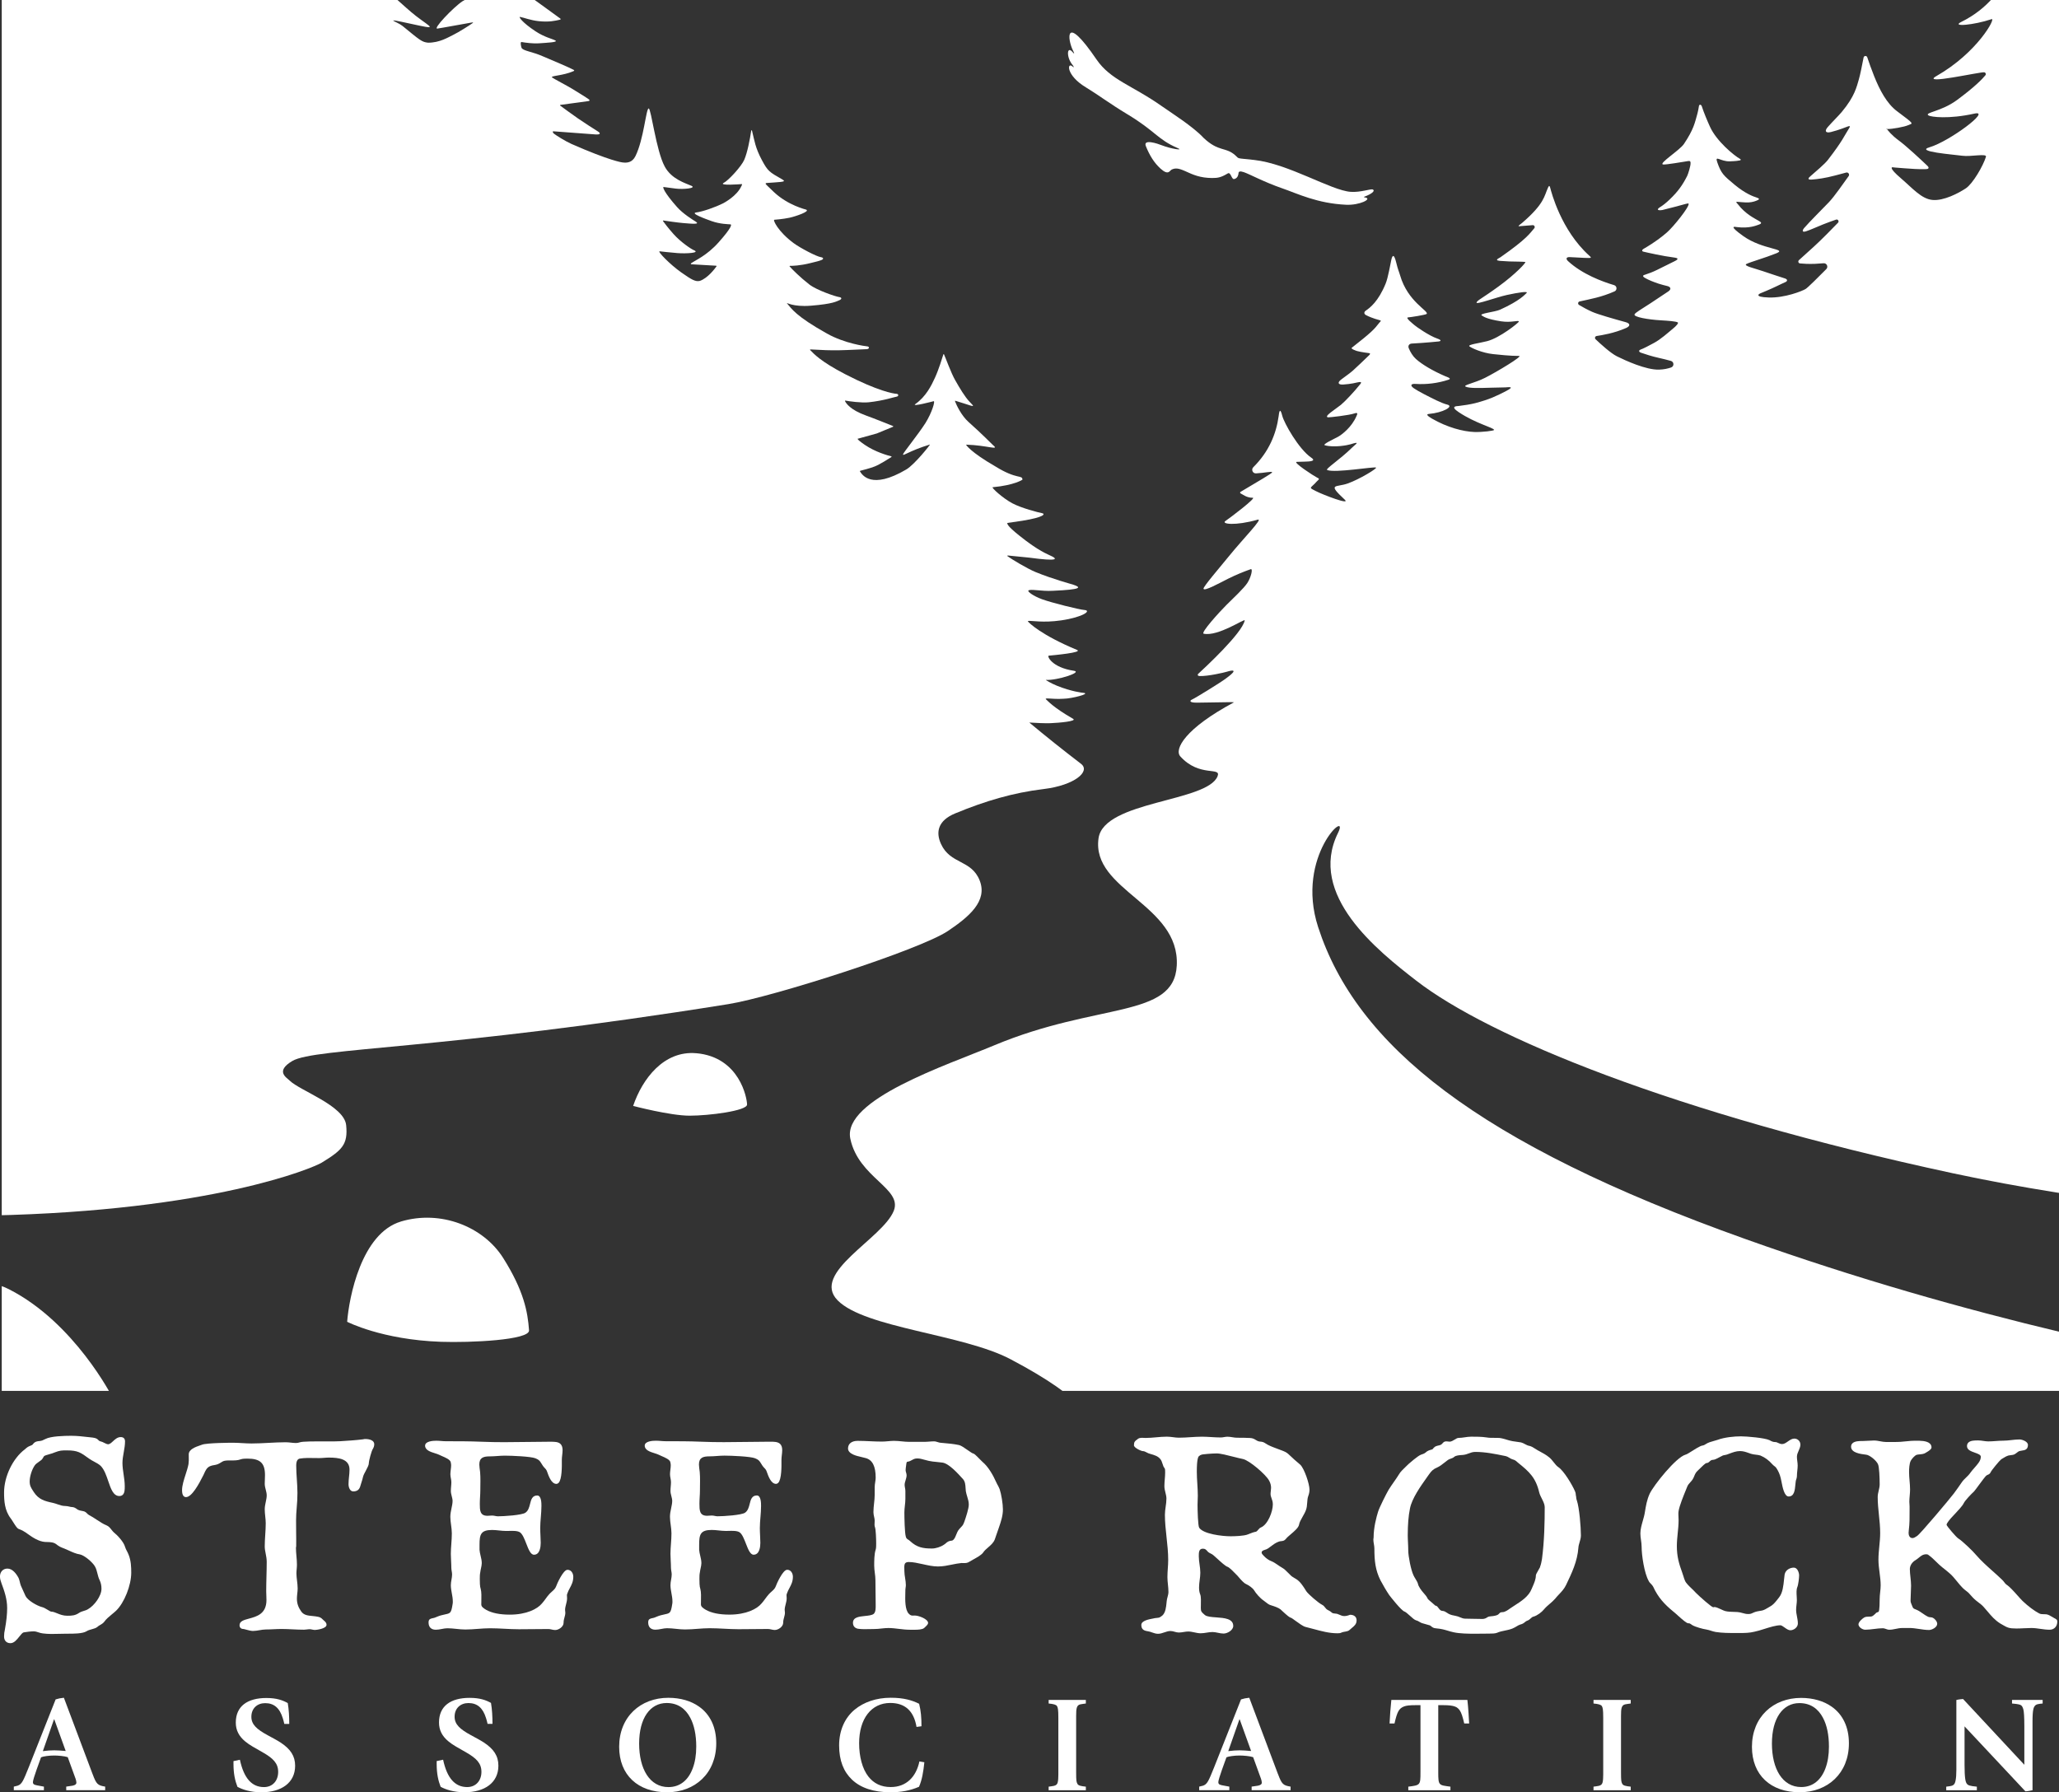
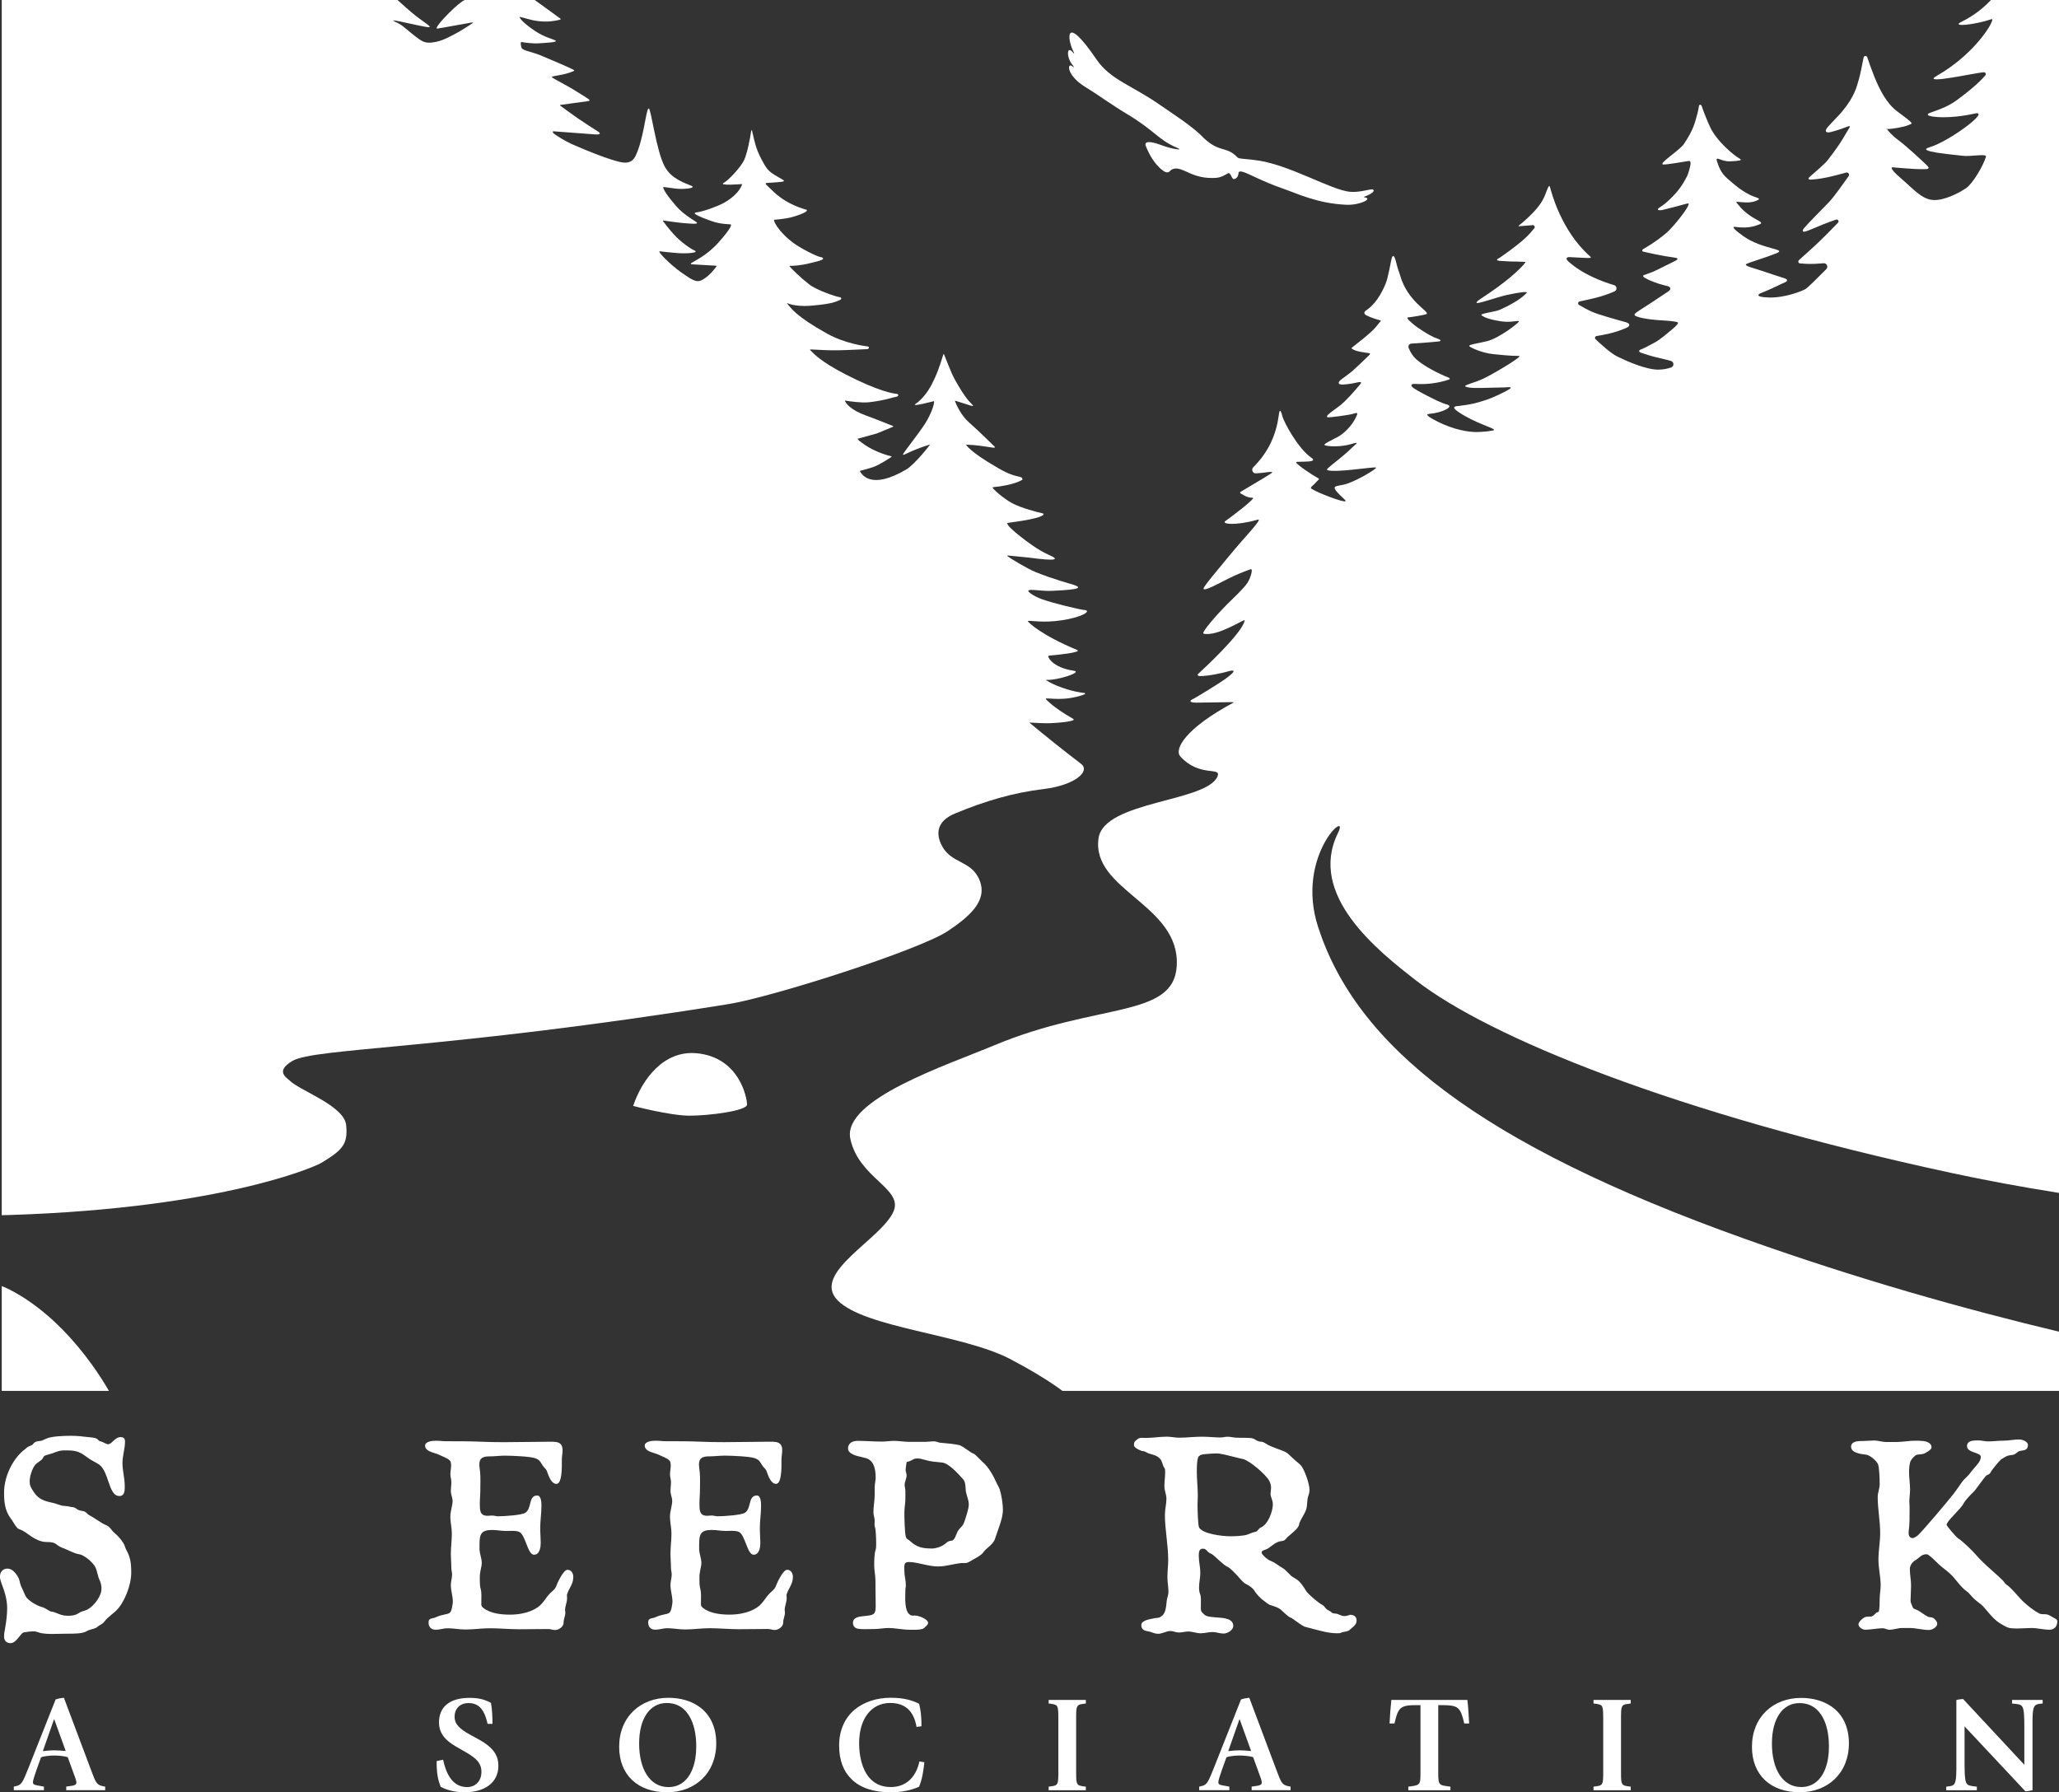
<svg xmlns="http://www.w3.org/2000/svg" id="Layer_2" viewBox="0 0 908.15 790.57">
  <rect x="0" y="0" width="908.15" height="790.57" fill="#333333" stroke="none" />
  <defs>
    <style>
      .cls-1, .cls-2 {
        fill: #fff;
      }

      .cls-2, .cls-3 {
        fill-rule: evenodd;
      }

      .cls-4 {
        fill: none;
      }

      .cls-3 {
        fill: #5c6a2e;
      }

      .cls-5 {
        clip-path: url(#clippath);
      }
    </style>
    <clipPath id="clippath">
      <rect class="cls-4" x=".77" width="907.38" height="613.51" />
    </clipPath>
  </defs>
  <g id="Association">
    <g>
      <path class="cls-1" d="M40.87,782.62c1.64,4.43,2.25,4.92,5.52,5.46v1.58h-17.18v-1.58c1.09-.18,2.25-.3,2.85-.42,1.34-.3,1.64-.79,1.64-1.34,0-.42-.18-1.21-.36-1.7l-3.46-9.53c-1.46-.49-4.25-.73-6.01-.73-2.18,0-4.86.36-5.77.79-.49,1.46-3.58,9.53-3.58,10.92,0,1.03.61,1.21,1.88,1.46l2.97.55v1.58H6.09v-1.58c.61-.12,1.27-.3,1.7-.42,1.88-.67,2.43-2,4.92-8.19l11.83-29.86c1.4-.42,1.94-.55,3.64-.73l12.68,33.74ZM18.9,772.43c1.64-.24,3.7-.36,4.98-.36s3.16.12,5.1.3l-5.04-13.96h-.12l-4.92,14.02Z" />
-       <path class="cls-1" d="M127.57,760.42h-2.17c-.18-.84-.42-1.75-.66-2.47-1.39-4.58-3.92-6.69-7.78-6.69-3.44,0-6.09,2.23-6.09,6.03,0,3.44,2.47,5.55,7.12,8.08,2.11,1.15,4.16,2.23,5.67,3.2,4.52,2.95,6.51,6.03,6.51,10.31,0,7.54-6.09,11.7-14.89,11.7-4.94,0-8.44-1.27-10.55-2.41-1.03-2.65-1.75-5.67-1.75-10.13v-1.21l2.83-.6c1.75,8.14,5.25,12.06,10.61,12.06,3.86,0,6.27-2.83,6.27-6.69s-2.29-6.03-6.69-8.56c-3.56-2.05-5.91-3.26-7.84-4.88-2.77-2.29-4.16-4.94-4.16-8.32,0-7.24,5.13-10.85,13.51-10.85,4.58,0,7.24,1.03,9.41,2.23.48,2.83.66,6.03.66,9.23Z" />
      <path class="cls-1" d="M217.22,760.39h-2.17c-.18-.84-.42-1.75-.66-2.47-1.39-4.59-3.92-6.7-7.78-6.7-3.44,0-6.1,2.23-6.1,6.03,0,3.44,2.47,5.55,7.12,8.09,2.11,1.15,4.16,2.23,5.67,3.2,4.53,2.96,6.52,6.03,6.52,10.32,0,7.54-6.1,11.71-14.91,11.71-4.95,0-8.45-1.27-10.56-2.41-1.03-2.66-1.75-5.67-1.75-10.14v-1.21l2.84-.6c1.75,8.15,5.25,12.07,10.62,12.07,3.86,0,6.28-2.84,6.28-6.7s-2.29-6.03-6.7-8.57c-3.56-2.05-5.91-3.26-7.85-4.89-2.78-2.29-4.16-4.95-4.16-8.33,0-7.24,5.13-10.86,13.52-10.86,4.59,0,7.24,1.03,9.41,2.23.48,2.84.66,6.03.66,9.23Z" />
      <path class="cls-1" d="M294.17,790.57c-12.74,0-21.08-7.55-21.08-20.05,0-13.23,9.42-21.62,21.68-21.62,5.38,0,10.03,1.39,13.53,3.87,4.83,3.38,7.61,8.94,7.61,16.19,0,13.23-9.36,21.62-21.74,21.62ZM305.52,780.06c1.03-2.72,1.57-5.92,1.57-9.66,0-5.13-.91-9.48-2.66-12.74-2.17-4.11-5.62-6.46-10.39-6.46-7.31,0-12.14,6.7-12.14,17.88s4.65,19.21,12.92,19.21c5.13,0,8.76-3.08,10.69-8.21Z" />
      <path class="cls-1" d="M406.43,761.45l-2.18.3c-1.21-7.13-5.14-10.57-11.6-10.57-8.34,0-13.72,6.95-13.72,17.76,0,5.86,1.39,11.3,4.11,14.74,2.36,2.96,5.5,4.59,9.85,4.59,6.83,0,11.18-4.47,12.63-11.3l2.18.36c-.42,4.11-1.03,7.85-2.36,10.82-4.05,1.75-8.04,2.42-12.63,2.42-7.37,0-13.11-1.93-16.92-5.56-3.69-3.5-5.68-8.4-5.68-15.1s2.54-12.2,6.83-15.77c4.11-3.38,9.61-5.26,15.95-5.26,5.8,0,9.49,1.15,12.51,2.66.79,3.2,1.03,6.04,1.03,9.91Z" />
      <path class="cls-1" d="M478.93,749.85v1.57c-.78.12-1.93.24-2.41.36-1.69.36-1.87,1.87-1.87,5.07v24.91c0,3.86.12,4.22.54,5.07.42.84,1.63,1.03,3.74,1.27v1.57h-16.41v-1.57c.9-.12,1.81-.24,2.35-.36.9-.24,1.39-.6,1.63-1.45.24-.84.3-2.29.3-3.5v-25.03c0-3.92-.24-4.58-.6-5.19-.3-.6-1.57-.97-3.68-1.15v-1.57h16.41Z" />
      <path class="cls-1" d="M563.71,782.62c1.64,4.43,2.25,4.92,5.52,5.46v1.58h-17.18v-1.58c1.09-.18,2.25-.3,2.85-.42,1.34-.3,1.64-.79,1.64-1.34,0-.42-.18-1.21-.36-1.7l-3.46-9.53c-1.46-.49-4.25-.73-6.01-.73-2.18,0-4.86.36-5.77.79-.49,1.46-3.58,9.53-3.58,10.92,0,1.03.61,1.21,1.88,1.46l2.97.55v1.58h-13.29v-1.58c.61-.12,1.27-.3,1.7-.42,1.88-.67,2.43-2,4.92-8.19l11.83-29.86c1.4-.42,1.94-.55,3.64-.73l12.68,33.74ZM541.74,772.43c1.64-.24,3.7-.36,4.98-.36s3.16.12,5.1.3l-5.04-13.96h-.12l-4.92,14.02Z" />
      <path class="cls-1" d="M647.21,749.85c.36,2.83.72,8.93.78,10.38h-2.17c-.66-2.9-1.27-4.71-1.87-5.61-1.09-1.63-2.23-2.47-7.42-2.47h-2.17v29.5c0,6.09.24,5.73,5.37,6.45v1.57h-18.58v-1.57c5.31-.66,5.37-.66,5.37-6.45v-29.5h-2.11c-2.65,0-4.1.18-5.07.54-2.35.9-3.08,2.35-4.28,7.54h-2.17c.18-3.62.42-7.12.78-10.38h33.54Z" />
      <path class="cls-1" d="M719.25,749.85v1.57c-.78.12-1.93.24-2.41.36-1.69.36-1.87,1.87-1.87,5.07v24.91c0,3.86.12,4.22.54,5.07.42.84,1.63,1.03,3.74,1.27v1.57h-16.41v-1.57c.9-.12,1.81-.24,2.35-.36.9-.24,1.39-.6,1.63-1.45.24-.84.3-2.29.3-3.5v-25.03c0-3.92-.24-4.58-.6-5.19-.3-.6-1.57-.97-3.68-1.15v-1.57h16.41Z" />
      <path class="cls-1" d="M793.77,790.57c-12.73,0-21.05-7.54-21.05-20.03,0-13.21,9.41-21.59,21.66-21.59,5.37,0,10.01,1.39,13.51,3.86,4.83,3.38,7.6,8.93,7.6,16.17,0,13.21-9.35,21.59-21.72,21.59ZM805.11,780.07c1.03-2.71,1.57-5.91,1.57-9.65,0-5.13-.9-9.47-2.65-12.73-2.17-4.1-5.61-6.45-10.38-6.45-7.3,0-12.12,6.7-12.12,17.85s4.64,19.18,12.91,19.18c5.13,0,8.75-3.08,10.68-8.2Z" />
      <path class="cls-1" d="M892.86,778.44v-17.07c0-4.04-.18-6.39-.42-7.3-.3-1.09-.6-1.57-1.03-1.87s-1.15-.54-3.98-.78v-1.57h13.51v1.57c-1.75.18-2.77.24-3.44,1.03-.48.6-1.03,1.51-1.03,6.82v30.4c-.78.18-2.35.48-3.14.48l-26.84-28.65v16.83c0,6.03.42,7.66.97,8.44.54.72,1.21,1.03,4.46,1.33v1.57h-13.51v-1.57c2.71-.3,2.9-.48,3.44-1.03.54-.54,1.03-2.23,1.03-6.45v-30.76c1.27-.3,2.29-.36,2.96-.42l27.02,29.01Z" />
    </g>
  </g>
  <g id="STEEP_ROCK__x28_classic_font_x29_">
    <g>
      <path class="cls-1" d="M55.97,684.17c-.33-.63-.64-1.22-.82-1.87-.59-2.14-3.26-5.02-4.96-6.38-.39-.35-.72-.77-1.04-1.18-.59-.76-1.21-1.54-2.23-1.94-1.3-.5-2.8-1.48-4.24-2.43-1.14-.75-2.31-1.53-3.4-2.07-.37-.2-.63-.47-.88-.72-.4-.4-.86-.86-1.7-1.01-.28-.06-.52-.11-.75-.15-.58-.11-1.04-.19-1.62-.48l-.21-.15c-.74-.53-1.44-1.04-2.47-1.04-.32,0-.69-.09-1.09-.19-.51-.12-1.09-.26-1.74-.26-1.25,0-2.29-.36-3.39-.74-.62-.22-1.26-.44-1.97-.61-3.88-.82-6.38-1.55-8.49-4.71-.14-.23-.28-.45-.42-.65-.88-1.37-1.46-2.27-1.46-4.14,0-2.24,1.04-5.45,2.31-7.16.36-.51,1.06-1,1.73-1.47.73-.51,1.42-.99,1.66-1.48.16-.24.27-.43.36-.59.27-.47.32-.56,1.17-.86.5-.18,1.03-.33,1.55-.47.77-.21,1.56-.44,2.3-.77,2.32-.88,2.97-.88,5.42-.88,4.71,0,6.06.98,9.65,3.6l.1.07c.67.48,1.43.89,2.16,1.28,1.01.54,2.06,1.1,2.88,1.85,1.61,1.61,2.51,4.25,3.38,6.8,1.14,3.36,2.22,6.53,4.89,6.53.63,0,1.15-.2,1.53-.58.85-.85.84-2.44.84-3.6v-.23c0-1.72-.26-3.46-.51-5.14-.25-1.66-.5-3.37-.5-5.04,0-1.55.28-3.15.56-4.69.28-1.57.57-3.19.57-4.8,0-1.26-.66-1.92-1.92-1.92-1.4,0-2.45.97-3.38,1.83-.74.69-1.44,1.33-2.15,1.33-.5,0-1.13-.32-1.73-.62-.49-.25-1-.51-1.48-.61-.64-.13-.85-.35-1.11-.62-.39-.41-.83-.87-2.42-1.08-.62-.07-1.23-.14-1.85-.21h-.06c-2.49-.29-5.07-.59-7.62-.59-3.24,0-9.03.18-11.31,1.38-.34.13-.61.26-.87.4-.44.23-.83.42-1.43.49-.14.02-.28.03-.43.05-.78.08-1.58.17-2.24.71-.36.32-.52.53-.65.71-.17.23-.25.34-.94.59-1.22.44-1.63.8-2.43,1.5l-.15.13c-5.32,3.99-9.18,12-9.18,19.04,0,3.67.22,7.88,2.91,11.41.23.27.62.89,1.04,1.56,1.06,1.69,1.8,2.82,2.38,3.07,1.44.51,2.78,1.25,4.21,2.33,2.19,1.58,4.78,3.22,7.41,3.45.36.02.72.03,1.07.04,1.47.04,2.85.08,4.05,1.01,1.21.99,1.93,1.27,3.24,1.77l.24.09c.66.27,1.35.58,2.01.88,1.6.73,3.25,1.49,4.95,1.73,1.97.42,5.54,3.45,6.56,5.27.57.96.85,2.09,1.12,3.17.25,1.02.52,2.08,1.01,3.01.52,1.14.76,2.32.76,3.71,0,3.18-3.19,7.44-5.95,8.99-.58.37-1.19.56-1.84.75-.66.2-1.34.41-2.02.84-1.76,1.21-3.21,1.3-5.24,1.3-1.89,0-3.3-.58-4.54-1.09-.94-.39-1.75-.72-2.58-.72-.23,0-1-.46-1.56-.8-.86-.52-1.84-1.1-2.53-1.22-2.21-.58-6.32-2.95-7.24-4.9-.34-.73-.68-1.5-1.02-2.26-.34-.76-.68-1.53-1.01-2.24-.21-.52-.35-1.09-.48-1.63-.15-.63-.3-1.22-.55-1.8-1.01-1.89-2.68-4.14-4.93-4.14-1.93,0-3.28,1.44-3.28,3.5,0,1.04.34,2.09.7,3.06,1.25,3.33,2.47,6.9,2.47,10.85,0,2.68-.31,5.63-1.01,9.53-.23.91-.35,1.96-.35,3.02,0,1.81,1.08,2.94,2.82,2.94,1.6,0,2.83-1.55,3.92-2.92.67-.85,1.37-1.72,1.9-1.84,1.47-.23,3.02-.45,4.47-.45.73,0,1.38.21,2.06.44.62.2,1.25.41,1.97.47,2.32.32,4.82.25,7.26.18,1.01-.03,2.06-.06,3.07-.06h.61c2.45.01,6.54.02,8.29-1.07.64-.43,1.52-.67,2.38-.91.89-.25,1.72-.48,2.31-.94.38-.38.87-.67,1.34-.94.62-.36,1.27-.74,1.75-1.36.95-1.32,2.13-2.28,3.38-3.31.63-.51,1.27-1.04,1.9-1.63,3.61-3.5,6.66-11.17,6.66-16.75,0-2.47-.09-5.32-1.15-7.92-.21-.58-.49-1.1-.75-1.61Z" />
-       <path class="cls-1" d="M161.14,634.76c-.34,0-.68,0-.96.12-3.38.42-6.88.64-10.27.85h-.23c-1.17.1-3.65.09-6.28.08-4.64-.02-9.91-.04-11.12.39-.66.22-1.17.31-1.75.31-.74,0-1.48-.08-2.2-.16-.73-.08-1.49-.17-2.27-.17-2.51,0-5.09.14-7.59.27-2.48.13-5.05.27-7.55.27-1.35,0-2.73-.08-4.07-.16-1.34-.08-2.73-.16-4.1-.16-.12,0-11.71.01-13.73.89-.22.08-.48.17-.76.27-2,.69-5.01,1.74-5.01,3.97,0,.39,0,.77.01,1.14.02,1.06.04,2.06-.12,3.16-.26,1.43-.78,3.05-1.29,4.62-.76,2.37-1.55,4.81-1.55,6.87,0,2.53.95,3.06,1.75,3.06,2.53,0,5.61-5.58,7.71-9.78.09-.19.18-.39.27-.59.61-1.36,1.19-2.65,2.61-3.27.6-.27,1.2-.38,1.77-.47.52-.09,1.05-.18,1.58-.39.57-.21.99-.48,1.41-.74.48-.31.94-.6,1.59-.77.93-.18,1.89-.17,2.93-.16,1.44,0,2.92.02,4.31-.51.81-.3,2.09-.3,2.93-.3,5.63,0,7.72,1.98,7.72,7.29,0,.57-.03,1.17-.05,1.81-.03.65-.06,1.33-.06,2,0,.91.23,1.79.45,2.64.21.81.42,1.65.42,2.48,0,.93-.2,1.89-.42,2.9-.22,1.04-.45,2.12-.45,3.2s.11,2.11.22,3.14c.11,1.01.22,2.05.22,3.06,0,1.68-.11,3.41-.22,5.1-.11,1.69-.22,3.44-.22,5.14,0,1.02.2,2.04.41,3.12.23,1.16.46,2.35.46,3.63,0,2.17-.06,4.36-.11,6.47-.05,2.12-.11,4.3-.11,6.49,0,.66.03,1.33.06,1.99.03.63.05,1.29.05,1.93,0,6.11-4.28,7.26-7.71,8.19-2.23.6-4.16,1.12-4.16,2.92,0,1,.64,1.64,1.64,1.64.17,0,.73.15,1.23.29.97.26,2.18.59,3.02.59.95,0,1.94-.17,2.89-.33.92-.16,1.88-.32,2.78-.32,1.16,0,2.32-.06,3.48-.11,1.11-.05,2.26-.11,3.39-.11,1.68,0,3.36.08,4.99.16,1.64.08,3.33.16,5.03.16.39,0,.79-.05,1.21-.11.42-.05.86-.11,1.29-.11.35,0,.7.08,1.08.16.39.08.8.17,1.21.17.52,0,5.13-.5,5.13-2.29,0-.84-.58-1.35-1.06-1.77-.12-.11-.24-.21-.35-.32-1.25-1.25-1.45-1.29-3.35-1.6l-.11-.02c-.45-.06-.91-.1-1.35-.15-1.95-.18-3.8-.35-4.95-2-1.33-1.89-1.9-3.59-1.9-5.69,0-.74.08-1.48.16-2.2.08-.73.17-1.49.17-2.27,0-1.11-.14-2.25-.27-3.36-.13-1.09-.27-2.21-.27-3.28,0-.64.05-1.26.11-1.88.05-.62.11-1.27.11-1.94,0-1.27-.11-2.54-.22-3.79-.11-1.22-.22-2.49-.22-3.67l.11-.7c.04-2.03,0-4.08-.02-6.08-.05-3.55-.11-7.22.24-10.78.22-2.32.33-4.5.33-6.68,0-2.03-.14-4.05-.27-6.02-.13-1.95-.27-3.96-.27-5.96s.55-3.01,1.68-3.15c1.94-.32,4.19-.28,6.36-.24.71.01,1.41.03,2.08.03.72,0,1.45-.06,2.15-.11.69-.05,1.4-.11,2.1-.11,4.52,0,9.14.63,9.14,5.33,0,1.07-.11,2.14-.22,3.18-.11,1.05-.22,2.14-.22,3.24,0,1.22.56,3.17,2.08,3.17,1.6,0,2.57-.66,3.05-2.1.16-.55.33-1.09.5-1.62.3-.92.6-1.88.81-2.85.18-.68.69-1.64,1.19-2.56.68-1.28,1.33-2.48,1.33-3.3,0-1.12,1.2-5.55,1.8-6.36.38-.64.59-1.35.59-2.02,0-1.69-2.03-2.3-3.93-2.3Z" />
      <path class="cls-1" d="M347.16,692.44c-1.91,0-4.74,6.45-5.01,7.32-.34.96-1.08,1.61-1.85,2.3-.38.34-.78.69-1.14,1.09-.61.67-1.14,1.4-1.67,2.11-.5.69-1.03,1.4-1.62,2.05-1.96,2.37-6.71,4.9-14.16,4.9-4.43,0-7.94-.72-10.42-2.13l-.21-.13c-.81-.5-1.93-1.18-1.93-2.21,0-.36.01-.81.02-1.33.04-1.8.1-4.27-.26-5.45-.42-1.15-.42-3.31-.42-4.47,0-.96,0-2.04.22-3.03.05-.5.17-1.06.3-1.66.17-.78.35-1.59.35-2.31,0-1.09-.26-2.17-.51-3.23-.21-.89-.43-1.81-.48-2.67v-2.18c0-4.55.53-6.55,5.56-6.55,1.02,0,2.07.11,3.08.22,1.03.11,2.09.22,3.15.22.33,0,.7-.01,1.1-.02,1.63-.05,3.87-.12,4.94.62,1.15.77,2,2.95,2.82,5.05.97,2.49,1.88,4.83,3.38,4.83,2.67,0,2.96-3.67,2.96-5.25,0-1.03-.05-2.11-.11-3.16-.05-1.08-.11-2.19-.11-3.29,0-1.62.14-3.28.27-4.89.13-1.62.27-3.29.27-4.94,0-1.14,0-4.6-1.86-4.6-2.22,0-2.7,1.87-3.15,3.68-.38,1.5-.77,3.04-2.06,3.92-1.59,1.09-9.44,1.58-12.15,1.58-.4,0-.78-.08-1.19-.16-.42-.08-.85-.17-1.32-.17-.41,0-.78.03-1.14.06-.32.03-.63.05-.93.05-3.38,0-3.38-2.48-3.38-5.35,0-.99.06-1.99.11-2.96.06-.98.11-1.9.11-2.83,0-.71.01-1.44.02-2.2.04-2.66.08-5.41-.35-7.85,0-.23-.03-.44-.05-.67-.03-.24-.06-.48-.06-.75,0-3,1.75-3.6,4.58-3.6,1.16,0,2.28-.08,3.36-.16,1.07-.08,2.17-.16,3.31-.16,3.05,0,11.56.35,13.53,1.18,1.6.64,1.92,1.17,2.57,2.22.19.3.4.65.66,1.04.27.41.55.7.82.98.39.41.75.79,1,1.46l.11.31c.65,1.84,1.85,5.26,4.03,5.26.36,0,.69-.15.98-.43,1.54-1.56,1.47-7.44,1.44-9.67,0-.21,0-.38,0-.5,0-.69.08-1.4.16-2.09.08-.71.17-1.44.17-2.17,0-1.23-.29-2.13-.9-2.73-1.02-1.01-2.72-1.01-4.53-1h-.48c-3.33,0-6.69.05-9.95.1-6.51.1-13.24.19-19.86-.1-5.25-.22-10.59-.22-15.74-.22-.7,0-1.41-.05-2.1-.11-.7-.05-1.43-.11-2.16-.11-1.48,0-4.92.21-4.92,2.19s2.43,2.74,4.39,3.35c.7.22,1.37.43,1.8.66.36.19.84.4,1.36.62,1.45.62,3.43,1.48,3.72,2.55.14.56.21,1.03.21,1.45,0,.64-.08,1.29-.16,1.93-.08.65-.17,1.33-.17,2.01,0,.63.11,1.23.22,1.81.1.55.21,1.11.21,1.68,0,.64-.05,1.3-.11,1.94-.05.65-.11,1.32-.11,1.99,0,.75.2,1.52.39,2.27.18.7.37,1.43.37,2.1,0,.96-.22,2.04-.46,3.17-.26,1.25-.53,2.54-.53,3.82,0,1.21.17,2.44.33,3.62.16,1.2.33,2.45.33,3.7,0,1.53-.11,3.09-.22,4.59-.11,1.48-.22,3-.22,4.47,0,.98.05,2,.11,3,.05,1.02.11,2.08.11,3.12,0,.52.09,1.03.17,1.53.08.47.16.95.16,1.42,0,.79-.14,1.55-.27,2.29-.14.77-.28,1.56-.28,2.41,0,1.22.22,2.42.43,3.58.22,1.17.44,2.38.44,3.63,0,.43,0,.83-.11,1.26-.59,3.85-.99,3.94-3.2,4.41-.54.12-1.16.25-1.9.45-.63.16-1.14.37-1.69.59-.24.1-.48.2-.79.32-.23.13-.61.21-1.01.3-.78.16-1.67.35-1.86,1.06-.13.29-.13.65-.13.89,0,2.02,1.16,3.18,3.18,3.18.9,0,1.78-.17,2.63-.33.82-.16,1.66-.32,2.5-.32,1.3,0,2.62.14,3.9.27,1.3.14,2.64.28,3.97.28,1.88,0,3.76-.14,5.57-.28,1.76-.13,3.57-.27,5.35-.27,2.12,0,4.28.11,6.39.22,2.09.11,4.26.22,6.39.22s4.29-.03,6.4-.05v-.17s.04.17.04.17c2.15-.03,4.37-.05,6.56-.05.46,0,.94.11,1.4.21.5.11,1.02.23,1.54.23,1.64,0,3.72-1.5,3.72-3.18,0-.93.2-1.66.4-2.38.19-.68.37-1.33.37-2.1,0-.24-.03-.46-.06-.65-.03-.18-.05-.36-.05-.55,0-.83.22-1.67.43-2.48.22-.85.45-1.73.45-2.65,0-.33-.02-.58-.04-.81-.04-.46-.07-.73.14-1.27.3-.91.72-1.7,1.13-2.46.78-1.46,1.51-2.84,1.51-4.96,0-1.49-.88-3.07-2.52-3.07Z" />
      <path class="cls-1" d="M439.98,655l-.15.07.15-.08c-.25-.48-.5-.97-.73-1.48-.99-2.24-3.09-6.34-5.97-8.73-.2-.16-.62-.59-1.1-1.09-1.86-1.9-2.6-2.58-3.03-2.58-.24,0-1.54-.91-2.32-1.45-1.37-.96-2.93-2.05-3.82-2.24-2.34-.51-4.98-.74-7.31-.94l-.6-.05c-.49,0-.97-.15-1.48-.31-.53-.17-1.08-.34-1.68-.34-.72,0-1.42.06-2.1.11-.66.05-1.35.11-2.04.11h-6.75c-1.13,0-2.25-.11-3.35-.22-1.1-.11-2.25-.22-3.41-.22-.87,0-1.72.08-2.62.16-.88.08-1.79.16-2.71.16-1.79,0-3.58-.08-5.32-.16-1.74-.08-3.54-.16-5.35-.16-2.66,0-4.26,1.27-4.26,3.38,0,1.08.82,2.01,2.38,2.7,1.14.5,2.33.77,3.5,1.04.65.15,1.33.3,1.99.5,2.91.81,4.33,3.62,4.33,8.61,0,.54-.08,1.09-.17,1.72l-.04.28c-.27,1.34-.25,2.95-.23,4.52,0,.37,0,.74,0,1.1,0,1.22-.13,2.42-.27,3.69-.14,1.27-.28,2.59-.28,3.93,0,.71.15,1.37.29,2.01.13.59.26,1.15.26,1.7,0,.23-.02.48-.03.75-.05.71-.1,1.51.17,2.21.36.91.52,5.19.52,7.17,0,.52,0,2.11-.2,2.61-.67,1.91-.67,5.15-.67,7.08,0,1.11.14,2.2.27,3.26.13,1.03.27,2.1.27,3.17,0,1.67.03,3.41.05,5.11.03,1.72.06,3.49.06,5.24,0,.2,0,.41,0,.62.02,1.37.05,3.07-.86,3.91-.78.63-2.35.79-3.87.94-2.6.27-5.29.54-5.29,3.02,0,1.41.82,2.36,2.25,2.62,1.67.24,3.5.19,5.28.15.68-.02,1.39-.04,2.07-.04.99,0,1.98-.11,2.95-.22.99-.11,2.01-.22,3.04-.22,1.56,0,3.15.19,4.7.38,1.56.19,3.18.38,4.77.38.22,0,.49,0,.79,0,.38,0,.81.01,1.25.01,1.59,0,3.52-.09,4.3-.78.08-.08.19-.18.32-.3.8-.74,1.42-1.36,1.42-1.9,0-1.8-4.28-3.28-5.67-3.28-.21,0-.4,0-.61,0-.98.03-1.39.04-2.21-.78-1.74-1.74-1.64-6.18-1.56-9.13.01-.56.03-1.07.03-1.52,0-.3.05-.6.1-.93.06-.33.11-.68.11-1.04,0-1.06-.17-2.12-.33-3.15-.16-1-.32-2.04-.32-3.05,0-.29-.01-.59-.02-.89-.04-1.09-.08-2.12.45-2.66.31-.32.81-.47,1.53-.47,1.88,0,3.93.46,6.1.94,2.24.5,4.55,1.02,6.75,1.02s4.14-.41,6.1-.81c1.39-.28,2.83-.58,4.25-.71.22,0,.43,0,.64.01,1,.03,1.95.07,2.92-.61.41-.27,1-.59,1.62-.93,1.69-.94,3.8-2.1,4.47-3.19.53-.79,1.3-1.46,2.12-2.16,1.14-.98,2.32-2,2.92-3.46.33-.88.64-1.8.93-2.69.29-.87.59-1.78.92-2.65.96-2.77,1.76-5.28,1.76-7.95,0-2.42-.68-6.68-1.44-8.95-.25-.63-.57-1.25-.91-1.9ZM418.34,679.92c-.47.2-.82.5-1.15.8-.26.22-.52.45-.86.65-1.41.98-3.62,1.68-5.25,1.68-4.07,0-6.69-.51-9.67-3.28-.28-.28-.56-.46-.84-.63-.49-.31-.85-.54-1.04-1.3-.52-1.67-.64-8.44-.64-10.68,0-1.03.11-2.05.22-3.04.11-.97.22-1.96.22-2.95v-3.48c0-.54-.09-1.03-.18-1.5-.08-.43-.15-.83-.15-1.22,0-.66.21-1.35.42-2.03.22-.72.45-1.46.45-2.22,0-.43-.12-.81-.23-1.19-.1-.34-.2-.66-.2-.99,0-.63.1-1.28.19-1.91.05-.33.1-.66.13-.98.12-.83.25-.85.7-.92.23-.04.51-.09.84-.23.41-.17.73-.35,1.03-.52.69-.38,1.19-.66,2.32-.66,1.05,0,2.06.29,3.12.59.63.18,1.27.36,1.92.49,1.16.26,2.28.36,3.47.47.83.08,1.68.16,2.55.29,2.82.4,6.73,4.73,8.83,7.05l.22.24c.95,1.11,1.03,2.49,1.13,3.97.03.42.05.86.1,1.31.14.86.38,1.66.62,2.44.35,1.16.69,2.25.69,3.5,0,1.75-1.22,5.45-1.94,7.51-.54,1.47-.79,1.73-1.39,2.35-.22.23-.49.52-.83.91-.7.76-1.04,1.64-1.38,2.5-.27.68-.52,1.33-.93,1.88-.53.71-.84.74-1.3.79-.32.04-.69.08-1.18.3Z" />
      <path class="cls-1" d="M595.47,712.29l-.13.03c-.75.32-1.71.53-2.44.53-.79,0-1.5-.31-2.18-.61-.31-.13-.63-.27-.99-.39-.35-.07-.66-.1-.94-.12-.64-.06-1.1-.1-1.57-.57-.37-.37-.8-.58-1.2-.79-.38-.19-.73-.37-1.03-.66-.22-.22-.39-.44-.56-.66-.34-.45-.67-.87-1.32-1.19-1.57-.79-5.96-4.55-6.91-5.91l-.21-.33c-1.12-1.81-2.52-4.05-4.37-5.14-.21-.13-.42-.25-.61-.36-.79-.46-1.42-.82-2.13-1.62-.41-.38-.74-.72-1.07-1.05-.72-.74-1.34-1.37-2.46-2.01-.59-.33-1.16-.73-1.71-1.11-.91-.63-1.85-1.28-2.93-1.71-1.1-.4-2.41-1.33-3.35-2.38-.4-.4-.9-.91-.9-1.44,0-.23.06-.37.26-.57.25-.3.72-.45,1.21-.61.45-.14.91-.29,1.29-.56.4-.27.79-.57,1.18-.86,1.07-.81,2.18-1.64,3.46-2.12.43-.2.85-.24,1.25-.28.67-.07,1.37-.14,2.01-.94.44-.6,1.32-1.35,2.25-2.14,1.67-1.42,3.39-2.89,3.62-4.27.12-.9.86-2.21,1.58-3.48.55-.97,1.12-1.98,1.41-2.81.43-1.1.5-2.24.58-3.35.07-1,.13-1.94.43-2.8.4-1.07.58-1.97.58-2.91,0-2.58-2.28-9.24-4.02-10.97-.48-.44-.99-.87-1.5-1.3-.76-.64-1.55-1.31-2.3-2.06-.4-.34-.71-.64-.98-.9-.75-.72-1.29-1.25-2.8-1.84-.71-.29-1.48-.56-2.22-.84-1.6-.59-3.25-1.19-4.66-1.94-.38-.21-.65-.39-.9-.55-.77-.49-1.16-.74-2.57-.83-.75-.09-1.23-.39-1.73-.7-.64-.4-1.31-.81-2.54-.87-1.91-.11-3.85-.11-5.72-.11-.7,0-1.4-.11-2.07-.22-.7-.11-1.42-.23-2.18-.23-.53,0-1.03.09-1.51.17-.45.08-.92.16-1.4.16-1.4,0-2.82-.09-4.2-.17-1.34-.08-2.73-.17-4.07-.17-1.74,0-3.48.11-5.16.22-1.67.11-3.39.22-5.12.22-.8,0-1.63-.1-2.5-.22-.9-.11-1.82-.23-2.75-.23-1.58,0-3.18.14-4.73.28-1.53.14-3.11.28-4.66.28-.17,0-.38-.01-.61-.02-.88-.05-1.98-.1-2.62.32-.24.19-.45.35-.64.49-.79.58-1.27.94-1.27,2.45,0,1.12,3.23,2.57,3.91,2.57.59,0,1.12.28,1.69.58.49.26,1.01.53,1.58.64l.27.08c1.43.41,3.05.87,4.06,2.07.58.58.88,1.51,1.14,2.34.22.69.41,1.28.76,1.68.38.38.37,1.21.35,1.89,0,.12,0,.23,0,.34,0,.92-.08,1.83-.16,2.81-.08.97-.17,1.97-.17,3.01s.24,1.97.47,2.9c.22.89.43,1.73.43,2.57,0,1.22-.17,2.44-.34,3.62-.16,1.16-.33,2.35-.33,3.53,0,3.31.37,6.7.73,9.99.36,3.26.72,6.63.72,9.9,0,1.28-.08,2.55-.17,3.78-.08,1.24-.17,2.52-.17,3.82,0,1.14.11,2.25.23,3.34.11,1.06.22,2.16.22,3.26,0,.74-.19,1.42-.38,2.15-.17.62-.34,1.26-.4,1.95-.02.2-.04.42-.06.63-.19,1.92-.42,4.31-1.82,5.62-1.22.96-1.38.97-2.4,1.07-.22.02-.48.05-.83.09-.22.05-.53.11-.92.19-1.93.36-5.15.97-5.15,2.82,0,1.98,1.14,2.54,2.86,2.79.65.09,1.28.31,1.89.53.83.29,1.69.59,2.63.59s1.86-.31,2.76-.62c.89-.3,1.8-.61,2.71-.61.64,0,1.25.17,1.83.33.59.17,1.21.34,1.85.34.77,0,1.49-.12,2.21-.24.67-.11,1.3-.21,1.93-.21.93,0,1.85.2,2.75.39.89.19,1.81.39,2.72.39s1.81-.14,2.68-.28c.84-.14,1.7-.27,2.57-.27.81,0,1.61.17,2.39.33.81.17,1.65.34,2.52.34,1.68,0,4.24-1.5,4.24-3.35,0-3.25-3.95-3.53-7.43-3.78-2.15-.15-4.18-.3-5.08-1.04-.17-.16-.33-.29-.47-.42-.99-.88-1.32-1.17-1.32-2.68,0-.29.01-.66.02-1.11.04-1.64.11-3.89-.27-4.83-.38-.95-.53-1.85-.53-3.12,0-1.11.14-2.22.28-3.29.14-1.04.28-2.13.28-3.19,0-1.25-.17-2.48-.34-3.68-.16-1.17-.33-2.38-.33-3.58,0-1.65,0-3.36,1.79-3.36,1.01,0,1.38.42,1.9.99.14.15.28.31.46.49.33.28.73.47,1.11.66.43.22.88.44,1.24.79.34.28.9.79,1.5,1.34,1.79,1.64,3.81,3.49,4.73,3.74.86.34,2.69,2.23,3.78,3.36l.04.04c.21.22.39.41.52.53.15.17.32.37.51.59.97,1.13,2.3,2.67,3.29,3.07,1.27.58,2.94,1.77,3.54,2.77.77,1.33,2.7,3.52,4.12,4.46.3.21.59.45.89.68.76.61,1.54,1.24,2.56,1.49,1.34.4,3.12,1.03,4.01,1.72.16.14.43.39.75.69l.03.03c2.1,1.95,3.36,3.02,3.98,3.05.19.07,1.11.74,1.74,1.2,1.59,1.16,3.57,2.6,4.59,2.82,1.21.29,2.42.62,3.61.94,3.36.91,6.83,1.86,10.43,1.86.59,0,1.32,0,1.92-.36.35-.16.83-.24,1.34-.33.86-.15,1.75-.31,2.22-.86.3-.3.64-.57.96-.84,1-.81,2.04-1.65,2.04-3.31,0-1.54-1.09-2.46-2.9-2.46ZM554.95,674.76c-.32.39-.61.75-1,.88-1.11.2-2.02.57-3,.97l-.43.17c-1.79.78-6.05.87-7.8.87-3.54,0-11.92-.95-13.8-3.76-.55-.83-.73-7.69-.73-10.1,0-.67.03-1.34.06-2.02.03-.65.06-1.33.06-2,0-1.79-.11-3.58-.22-5.33-.11-1.72-.22-3.51-.22-5.29,0-5.22.56-6.5.91-6.8.76-.76,1.64-.83,2.66-.91.34-.03.7-.06,1.04-.11l.27-.02c1.34-.1,2.6-.2,3.95-.2,1.56,0,4.71.8,7.49,1.51,1.51.38,2.93.75,3.96.94,2.82.54,10.23,6.89,11.62,9.56.57,1.02.85,2.09.85,3.19,0,.43-.06.87-.11,1.31-.06.45-.11.91-.11,1.37,0,.72.22,1.32.45,1.96.26.71.55,1.52.55,2.63,0,3.23-2.21,8.93-5.26,10.19-.51.19-.85.6-1.17,1l.13.11-.13-.11Z" />
-       <path class="cls-1" d="M695.09,659.9h0c-.06-.73-.11-1.42-.41-2.08-1.17-2.8-4.95-9.06-7.28-10.61-.81-.54-1.45-1.35-2.13-2.22-.65-.82-1.32-1.67-2.14-2.28-1.24-1.01-2.71-1.8-4.15-2.58-.45-.2-1-.55-1.59-.93-.97-.62-1.98-1.26-2.79-1.41-.72-.11-1.36-.45-1.97-.78-.54-.29-1.1-.59-1.76-.76-.61-.11-1.25-.19-1.9-.28-.61-.08-1.25-.16-1.85-.27-.89-.15-1.77-.41-2.63-.67-1.04-.31-2.12-.64-3.24-.76-.71-.04-1.42-.04-2.13-.03-1.13,0-2.3.02-3.46-.19-2.23-.33-4.53-.33-6.77-.33-.96,0-1.92.14-2.86.28-.91.13-1.85.27-2.76.27-.48,0-1.03.34-1.66.73-.7.43-1.49.92-2.2.92-.21,0-.44-.03-.68-.06-.67-.08-1.36-.16-1.96.25-.27.23-.45.43-.6.61-.3.34-.49.56-1.14.75-.16.05-.33.09-.52.13-.73.17-1.56.36-2.02.93-.28.23-.41.42-.5.55-.13.19-.18.26-.69.37-.79.2-1.8.52-2.55,1.28-.55.46-1.22.68-1.8.87l-.19.06c-1.45.53-5.24,3.89-5.41,4.04-.27.27-.6.58-.96.92l-.03.03c-1.26,1.2-2.83,2.69-3.35,3.73-.71,1.15-1.49,2.27-2.25,3.35-.76,1.08-1.54,2.21-2.27,3.38-1.07,1.82-4.09,7.84-4.65,9.65-.75,2.39-2,7.05-1.99,11.4l-.11.92c0,.69.11,1.37.23,2.04.11.63.22,1.29.22,1.92,0,5.49.44,9.54,2.68,14.03,1.19,2.17,2.43,4.41,3.88,6.53.43.59,5.46,7.02,6.76,7.27.52.19,1.44,1.02,2.34,1.83,1.08.98,2.11,1.9,2.77,2.04.52.12.95.37,1.4.64.34.2.69.41,1.1.56.5.17,1.03.31,1.57.45.51.13,1.03.27,1.57.45.48.08.72.29,1.03.55.43.36.96.82,2.19.88,2.33.21,3.6.59,4.96,1,.82.25,1.67.51,2.82.75,2.57.56,6.37.62,9.01.62,1.3,0,2.57-.02,3.83-.03h.07c1.01-.01,1.96-.03,2.8-.03.93,0,2.49,0,3.33-.36,1.08-.49,2.3-.74,3.49-.98,1.45-.3,2.95-.6,4.23-1.34.33-.17.63-.35.93-.53.5-.3.96-.58,1.53-.77.95-.24,1.44-.49,2.25-1.19.27-.27.54-.38.88-.52.26-.11.53-.22.83-.42.24-.16.47-.37.69-.58.39-.36.78-.74,1.31-.81,1.66-.48,3.6-2,4.57-3.19.74-.91,1.65-1.68,2.53-2.44.8-.68,1.62-1.38,2.32-2.19.56-.7,1.16-1.35,1.76-1.98,1.13-1.2,2.3-2.43,3.12-4.14,2.56-5.35,4.98-10.4,5.43-16.42.05-.85.3-1.67.54-2.48.28-.94.57-1.9.57-2.94,0-3.61-.68-12.21-1.78-15.42-.26-.66-.31-1.34-.36-2ZM679.31,691.18c-.12.27-.41.78-.73,1.32-.73,1.25-1.17,2.04-1.17,2.44,0,1.66-.72,3.31-1.42,4.92l-.02.04c-.14.33-.28.65-.42.98-1.31,3.32-4.48,5.35-7.56,7.33-.7.45-1.37.88-2.02,1.33-.52.39-2.11,1.58-3.21,1.58-.9,0-1.15.22-1.49.59-.1.11-.21.23-.38.37-.7.61-2.32.78-3.31.87-.13.01-.25.03-.36.04-.74.07-1.13.33-1.48.56-.29.19-.53.35-1.02.45-.45.15-1.09.13-1.71.11-.21,0-.41-.01-.61-.01-.98,0-1.96-.03-3-.05-1.04-.03-2.11-.06-3.17-.06-.81,0-1.55-.31-2.28-.61-.59-.24-1.2-.5-1.85-.6-1.25-.23-2.28-.44-3.2-.95-.18-.11-.37-.23-.58-.37-.64-.42-1.36-.89-2.11-.89s-1.2-.57-1.67-1.18c-.1-.12-.19-.24-.26-.32-.43-.64-.74-.72-1.02-.79-.18-.04-.31-.07-.56-.37-.29-.29-.74-.67-1.22-1.07-.72-.6-1.62-1.35-1.79-1.69-.39-.88-.93-1.49-1.51-2.16-.1-.11-.2-.23-.31-.35-1.01-1.14-2.26-2.87-2.46-4.03-.14-.61-.63-1.41-1.1-2.18-.35-.57-.71-1.16-.9-1.63-1.1-2.31-2.28-8.36-2.28-10.87,0-1.17-.06-2.32-.11-3.46-.05-1.12-.11-2.18-.11-3.25,0-4.74.32-8.61.98-11.83.87-4.45,4.68-9.8,7.45-13.7.34-.48.66-.93.97-1.37,1.04-1.46,1.87-2.32,3.49-2.97,1.25-.55,2.34-1.42,3.39-2.25.46-.37.93-.75,1.41-1.09.36-.27.81-.43,1.25-.58.58-.2,1.18-.41,1.62-.86.75-.59,2.15-.68,3.27-.76h.04c.21-.02.41-.03.59-.05.99-.1,1.76-.4,2.51-.68.88-.33,1.71-.64,2.85-.64,4.36,0,8.7.89,12.89,1.75h.04c1.03.19,1.59.54,2.13.88.42.26.81.51,1.36.66,1.08.3,1.38.56,2.27,1.36l.14.12c4.94,3.98,7.81,6.55,9.35,13.15.23.89.69,1.81,1.14,2.7.63,1.25,1.27,2.55,1.27,3.71,0,6.44-.14,14.88-1.21,22.96-.21,1.17-.43,2.38-.86,3.44Z" />
-       <path class="cls-1" d="M794.07,637.1c0-1.37-1.21-2.54-2.65-2.54-1.03,0-1.93.63-2.81,1.24-.83.58-1.68,1.18-2.58,1.18-.67,0-1.24-.26-1.74-.5-.44-.21-.82-.38-1.23-.38-1.03,0-1.63-.3-2.61-.85-2.14-1.01-9.98-1.68-12.58-1.68-2.97,0-7.24.41-10.34,1.56-.47.16-.96.29-1.49.44-1.33.36-2.7.74-3.76,1.47-.69.46-1.06.53-1.41.6-.29.06-.63.12-1.07.37-.84.37-2.1,1.16-3.31,1.93-1.21.76-2.58,1.63-3.02,1.69-4.24,1.15-14.09,13.52-15.85,17.24-1.26,2.74-1.69,5.48-2.12,8.13-.18,1.26-.55,2.56-.92,3.83-.52,1.83-1.07,3.72-1.07,5.57,0,1.02.14,2.01.28,2.97.13.94.27,1.9.27,2.87,0,3.92,1.21,11.76,3.11,15.1.25.55.64.95,1.02,1.33.35.35.72.72.96,1.21,2.18,4.81,5.09,7.85,8.81,10.92.35.25,1.11.93,1.91,1.65,2.33,2.1,4.04,3.58,4.77,3.58.63,0,.8.13,1.23.44.16.11.34.24.58.4,1.36.79,4.63,1.69,6.17,1.91.69.11,1.37.32,2.05.54.69.22,1.4.45,2.13.56,2.89.44,5.87.44,8.75.44.28,0,.56,0,.85,0h.29c.3,0,.6,0,.9,0,1.9,0,4.1-.04,6.18-.56,1.27-.25,2.77-.72,4.36-1.22,2.56-.8,5.2-1.63,7.13-1.63.47,0,1.13.47,1.83.97.85.61,1.72,1.23,2.57,1.23,1.53,0,3.31-1.3,3.31-2.98,0-1.08-.2-2.1-.39-3.09-.19-.96-.38-1.95-.38-2.96,0-.69.08-1.4.16-2.11.08-.71.17-1.45.17-2.18,0-.5-.03-1.03-.07-1.59-.09-1.4-.19-2.99.26-4.1.45-1.02.8-4.07.8-5.2s-.7-3.42-2.32-3.42c-1.74,0-3.7,1.04-4.07,3.04-.09.66-.17,1.38-.25,2.14-.28,2.77-.61,5.91-2.11,7.83-.18.22-.35.45-.52.67-.99,1.28-2,2.61-3.45,3.42-.34.19-.68.39-1,.59-.82.5-1.67,1.02-2.64,1.24-.26.05-.52.09-.77.13-.93.15-1.81.3-2.71.66-.28.12-.5.22-.7.31-.73.33-.97.44-2.03.44-.79,0-1.61-.22-2.4-.44-.71-.19-1.45-.39-2.2-.44-.51-.03-1.02-.05-1.59-.06-1.3-.03-2.64-.07-3.85-.37-.47-.13-1.16-.44-1.88-.78-1.07-.49-2.17-1-2.83-1-.16,0-.28.04-.38.07-.07.02-.11.04-.17.04-.71,0-5.93-4.64-7.67-6.38-.47-.54-1.1-1.15-1.78-1.8-1.22-1.17-2.6-2.49-3.01-3.52-.3-.67-.51-1.34-.7-2-.16-.52-.31-1.02-.5-1.5-1.52-4.13-2.4-7.38-2.4-11.77,0-1.91.19-3.83.38-5.69.19-1.87.39-3.81.39-5.76,0-.5-.03-.98-.05-1.45-.05-.89-.09-1.74.05-2.57.37-2.31,2.12-6.62,3.29-9.48.2-.49.39-.95.54-1.34.32-.77.81-1.31,1.33-1.88.32-.35.65-.71.96-1.15.38-.59.6-1.12.81-1.64.34-.83.67-1.62,1.65-2.47.21-.18.53-.5.9-.87.76-.76,2.34-2.35,2.85-2.35.62,0,.98-.35,1.34-.68.4-.38.78-.75,1.63-.75.61,0,1.81-.64,2.97-1.26.48-.26.93-.5,1.23-.63.25-.1.55-.15.87-.21.32-.05.64-.11.99-.23.35-.12.7-.25,1.06-.39,1.49-.56,3.02-1.13,4.66-1.13,1.46,0,2.66.43,3.93.88.3.11.6.21.92.32.74.23,1.46.31,2.17.4.71.08,1.37.16,1.98.36,1.98.83,3.72,2.1,5.16,3.76.33.38.65.63.96.87.32.25.63.49.89.85,1,1.55,1.52,2.75,1.94,4.43.09.3.2.86.33,1.52.51,2.65,1.28,6.64,3.19,6.64,2.48,0,2.74-2.85,2.95-5.15.09-1.02.18-1.99.46-2.59l.06-.22c.09-.34.17-.66.17-1.07,0-.75.08-1.53.16-2.29.08-.76.17-1.55.17-2.33,0-.68-.09-1.33-.17-1.97-.08-.61-.16-1.24-.16-1.88,0-.99.38-1.85.76-2.69.38-.87.78-1.76.78-2.81Z" />
      <path class="cls-1" d="M906.65,714.06h0c-.4-.18-.86-.46-1.34-.75-.95-.57-1.94-1.16-2.79-1.24-.37-.03-.72-.04-1.05-.04-.75,0-1.4-.01-2.09-.36-2.12-1.11-4.86-3.16-7.31-5.49-.63-.63-1.38-1.47-2.19-2.38-1.65-1.85-3.51-3.94-4.92-4.83-.37-.26-.66-.65-.97-1.06-.29-.38-.59-.77-.95-1.09-1.34-1.3-2.79-2.59-4.19-3.84-2.49-2.22-5.07-4.53-7.2-7-1.3-1.62-6.21-6.34-7.93-7.37-.84-.48-5.13-5.49-5.16-6.02,0-.72,1.7-2.75,2.85-3.91.21-.23.49-.52.82-.88,1.34-1.42,3.36-3.57,3.9-4.74.62-1.25,3.26-4.01,4.52-5.15.43-.48,1.28-1.64,2.19-2.88,1.11-1.52,2.97-4.05,3.4-4.25.19-.12.37-.2.55-.28.42-.17.85-.35,1.21-1.08.3-.81,3.98-5.23,4.64-5.7.19-.11.38-.23.58-.36.87-.54,1.77-1.09,2.7-1.35.3-.08.64-.11.96-.14.59-.06,1.2-.13,1.74-.43.32-.18.62-.42.91-.64.41-.32.8-.63,1.19-.74.33-.09.7-.15,1.05-.2,1.25-.18,2.68-.39,2.68-2.52,0-1.49-2.57-2.4-3.71-2.4-1.21,0-2.41.14-3.57.27-1.14.13-2.32.27-3.5.27s-2.29.08-3.4.16c-1.09.08-2.22.16-3.34.16-.68,0-1.41-.11-2.13-.21-.73-.11-1.49-.22-2.22-.22h-.25c-1.34,0-3.2,0-4.16.95-.4.4-.6.92-.6,1.56,0,1.66,1.76,2.28,3.47,2.89,1.35.48,2.62.93,2.62,1.79,0,.91-.34,1.83-1.03,2.74-.54.75-1.16,1.46-1.77,2.15-.62.7-1.26,1.42-1.82,2.21-.52.78-1.2,1.43-1.86,2.07-.68.65-1.39,1.33-1.95,2.18-1.1,1.65-2.31,3.29-3.47,4.88-1.7,2.26-15,18.12-16.23,18.74l-.12.08c-.59.39-1.25.84-1.87.84-1.28,0-1.73-1.22-1.73-2.27,0-.19.02-.39.05-.61.03-.22.06-.46.05-.65.37-2.83.35-5.81.34-8.68v-.17c0-.51,0-1.02,0-1.52,0-.33-.03-.67-.05-1.03-.03-.37-.06-.76-.06-1.14,0-.85.08-1.75.16-2.63.08-.89.16-1.8.16-2.7,0-1.32-.11-2.63-.22-3.89-.11-1.25-.22-2.54-.22-3.83s.09-3.7.73-4.96c.41-.82,1.78-2.37,2.62-2.65.4-.11.87-.15,1.37-.2.93-.09,1.89-.18,2.63-.7.06-.03.13-.08.21-.13,1.41-.81,2.34-1.51,2.34-2.23,0-.66-.23-1.21-.68-1.66-1.37-1.35-4.44-1.31-6.29-1.29-.2,0-.38,0-.54,0-1.02,0-1.96.09-2.96.19-.5.05-1.01.1-1.54.14-2.07.26-4.31.24-6.48.22-.55,0-1.1,0-1.64,0-.82,0-1.62-.15-2.47-.31-.88-.17-1.78-.34-2.75-.34-.82,0-1.68.06-2.52.11-.82.05-1.67.11-2.48.11h-.2c-1.23,0-3.31,0-4.32,1.01-.4.39-.6.9-.6,1.51,0,2.69,4.23,3.21,6.26,3.46l.25.03c1.7.1,4.74,2.7,5.37,4.26.54,1.16.73,5.95.73,8.89,0,.89-.22,1.81-.43,2.7-.22.93-.44,1.88-.44,2.85,0,2.68.28,5.37.55,7.99.27,2.58.54,5.25.54,7.89,0,1.94-.19,3.92-.38,5.84-.19,1.93-.38,3.93-.38,5.91s.25,3.84.49,5.7c.24,1.83.49,3.73.49,5.61,0,1.02-.11,2.03-.22,3.01-.11,1-.22,2.03-.22,3.08,0,4.93-.39,5.47-.45,5.53-.13.13-.28.18-.47.24-.29.09-.65.21-.95.64-.17.14-.32.27-.46.41-.29.27-.56.52-.96.72-.34.17-.88.18-1.45.19-.72.01-1.46.03-2.03.35-.62.31-2.58,1.92-2.58,3.02,0,1.3,1.81,2.4,2.95,2.4,1.33,0,2.66-.17,3.96-.33,1.27-.16,2.59-.32,3.87-.32.43,0,.85.15,1.3.31.48.17.98.35,1.53.35.94,0,1.89-.19,2.82-.38.92-.19,1.88-.38,2.84-.38h2.73c1.64-.06,3.26.19,4.82.43,1.4.22,2.85.44,4.31.44,1.23,0,3.6-1.15,3.6-2.73,0-1.02-1.07-2.21-1.8-2.58-.45-.25-.89-.29-1.29-.32-.37-.03-.68-.05-1.02-.24-.74-.34-1.52-.89-2.29-1.42-.9-.62-1.83-1.27-2.72-1.63-.19-.08-.36-.15-.53-.22-.66-.26-.96-.38-1.25-1.1-.11-.32-.23-.61-.36-.9-.25-.59-.49-1.14-.49-1.82,0-1.08.05-2.2.11-3.31.05-1.1.11-2.23.11-3.32,0-1.21-.14-2.47-.27-3.68-.13-1.19-.27-2.43-.27-3.61,0-1.51,1-3.07,2.56-3.96.54-.34.99-.71,1.43-1.07.97-.8,1.81-1.49,3.29-1.49.42,0,.74.12,1,.37,1.19.83,2.3,1.91,3.37,2.97.87.85,1.77,1.72,2.73,2.48.95.74,1.93,1.5,2.91,2.37,1.31,1.06,2.42,2.44,3.51,3.78.78.96,1.58,1.96,2.45,2.83.54.54,1.07.95,1.59,1.36.34.26.69.54,1.01.81.21.23.42.46.62.69l.05.05c.85.96,1.66,1.87,2.63,2.66.37.3.73.58,1.1.86.81.62,1.58,1.2,2.24,1.94.63.69,1.22,1.39,1.8,2.08,1.64,1.95,3.2,3.8,5.57,5.28.4.22.75.42,1.07.61l.04.03c2,1.15,2.75,1.58,6.01,1.58,1.11,0,2.29-.06,3.36-.11,1.08-.05,2.2-.11,3.27-.11,1.33,0,2.67.19,3.98.38,1.32.19,2.69.38,4.07.38,1.99,0,3.38-1.48,3.38-3.6,0-.58-.21-.91-.74-1.17Z" />
      <path class="cls-1" d="M250.29,692.44c-1.91,0-4.74,6.45-5.01,7.32-.34.96-1.08,1.61-1.85,2.3-.38.34-.78.69-1.14,1.09-.61.67-1.15,1.4-1.66,2.11-.5.69-1.03,1.4-1.63,2.06-1.96,2.37-6.72,4.9-14.16,4.9-4.43,0-7.94-.72-10.42-2.13l-.21-.13c-.81-.5-1.93-1.18-1.93-2.21,0-.36.01-.81.02-1.33.04-1.8.1-4.27-.26-5.45-.42-1.15-.42-3.31-.42-4.47,0-.96,0-2.04.22-3.03.05-.5.17-1.06.3-1.66.17-.78.35-1.59.35-2.31,0-1.09-.26-2.17-.51-3.23-.21-.89-.43-1.81-.48-2.67v-2.18c0-4.55.53-6.55,5.56-6.55,1.02,0,2.07.11,3.08.22,1.03.11,2.09.22,3.15.22.33,0,.7-.01,1.1-.02,1.63-.05,3.87-.12,4.94.62,1.15.77,2,2.95,2.82,5.05.97,2.49,1.88,4.83,3.38,4.83,2.67,0,2.96-3.67,2.96-5.25,0-1.03-.05-2.11-.11-3.16-.05-1.08-.11-2.19-.11-3.29,0-1.62.14-3.28.27-4.89.13-1.62.27-3.29.27-4.94,0-1.14,0-4.6-1.86-4.6-2.22,0-2.7,1.87-3.15,3.68-.38,1.5-.77,3.04-2.06,3.92-1.59,1.09-9.44,1.58-12.15,1.58-.4,0-.78-.08-1.19-.16-.42-.08-.85-.17-1.32-.17-.41,0-.78.03-1.14.06-.32.03-.63.05-.93.05-3.38,0-3.38-2.48-3.38-5.35,0-.99.06-1.99.11-2.96.06-.98.11-1.9.11-2.83,0-.71.01-1.44.02-2.2.04-2.66.08-5.41-.35-7.85,0-.23-.03-.44-.05-.67-.03-.24-.06-.48-.06-.75,0-3,1.75-3.6,4.58-3.6,1.16,0,2.28-.08,3.36-.16,1.07-.08,2.17-.16,3.31-.16,3.05,0,11.56.35,13.53,1.18,1.6.64,1.92,1.17,2.57,2.22.19.3.4.65.66,1.04.27.41.55.7.82.98.39.41.75.79,1,1.46l.11.31c.65,1.84,1.85,5.26,4.03,5.26.36,0,.69-.15.98-.43,1.54-1.56,1.47-7.44,1.44-9.67,0-.21,0-.38,0-.5,0-.69.08-1.4.16-2.09.08-.71.17-1.44.17-2.17,0-1.23-.29-2.13-.9-2.73-1.01-1.01-2.72-1-4.53-1h-.48c-3.33,0-6.69.05-9.95.1-6.51.1-13.24.19-19.86-.1-5.25-.22-10.59-.22-15.74-.22-.7,0-1.41-.05-2.1-.11-.7-.05-1.43-.11-2.16-.11-1.48,0-4.92.21-4.92,2.19s2.43,2.74,4.39,3.35c.7.22,1.37.43,1.8.66.36.19.84.4,1.36.62,1.45.62,3.43,1.48,3.72,2.55.14.56.21,1.03.21,1.45,0,.63-.08,1.29-.16,1.93-.08.65-.17,1.33-.17,2.01,0,.63.11,1.23.22,1.81.1.55.21,1.12.21,1.69,0,.64-.05,1.3-.11,1.94-.05.65-.11,1.32-.11,1.99,0,.75.2,1.52.39,2.27.18.7.37,1.43.37,2.1,0,.96-.22,2.04-.46,3.17-.26,1.25-.53,2.54-.53,3.82,0,1.21.17,2.43.33,3.62.16,1.2.33,2.45.33,3.7,0,1.53-.11,3.09-.22,4.59-.11,1.48-.22,3-.22,4.47,0,.98.05,2,.11,3,.05,1.02.11,2.08.11,3.12,0,.52.09,1.03.17,1.53.08.47.16.95.16,1.42,0,.79-.14,1.55-.27,2.29-.14.77-.28,1.56-.28,2.41,0,1.22.22,2.42.43,3.58.22,1.17.44,2.38.44,3.63,0,.43,0,.83-.11,1.26-.59,3.85-.99,3.94-3.2,4.41-.54.12-1.16.25-1.9.45-.63.16-1.14.37-1.69.59-.24.1-.48.2-.79.32-.23.13-.61.21-1.01.3-.78.16-1.67.35-1.86,1.06-.13.29-.13.65-.13.89,0,2.02,1.16,3.18,3.18,3.18.9,0,1.78-.17,2.63-.33.82-.16,1.66-.32,2.5-.32,1.3,0,2.62.14,3.9.27,1.3.14,2.64.28,3.97.28,1.88,0,3.76-.14,5.57-.28,1.76-.13,3.58-.27,5.36-.27,2.12,0,4.28.11,6.39.22,2.09.11,4.26.22,6.39.22s4.29-.03,6.4-.05v-.17s.04.17.04.17c2.15-.03,4.37-.05,6.56-.05.46,0,.94.11,1.4.21.5.11,1.02.23,1.54.23,1.64,0,3.72-1.5,3.72-3.18,0-.93.2-1.66.4-2.38.19-.68.37-1.33.37-2.1,0-.24-.03-.46-.06-.65-.03-.18-.05-.36-.05-.55,0-.83.22-1.67.43-2.48.22-.85.45-1.73.45-2.65,0-.33-.02-.58-.04-.81-.04-.46-.07-.73.14-1.27.3-.91.72-1.7,1.13-2.46.78-1.46,1.51-2.84,1.51-4.96,0-1.49-.88-3.07-2.52-3.07Z" />
    </g>
  </g>
  <g id="Graphic_2024">
    <g class="cls-5">
      <g>
        <path class="cls-2" d="M49.54,616.27s-16.64-32.84-45.56-47.57c-9.76-4.97-21.45-4.21-30.62,1.78-28.4,18.56-87.87,63.25,1.94,60.82,14.49-.39,81.29-1.84,74.23-15.03Z" />
-         <path class="cls-2" d="M176.86,538.81c-17.52,5.21-22.92,33.6-23.74,44.23,0,0,15.28,7.92,41.36,8.83,13.02.45,39.16-.75,38.86-5.05-.58-8.22-2.32-17.49-11.38-31.88-8.78-13.93-27.58-21.35-45.1-16.14Z" />
        <path class="cls-2" d="M307.07,464.58c-14.26-1.26-23.77,11.3-27.81,23.24,0,0,16.31,4.31,24.9,4.31s25.34-2.15,25.34-4.91-3.25-20.96-22.42-22.65Z" />
        <path class="cls-3" d="M154.64,688.79c-26.92-4.67-73.74-2.94-86.87,17.58-13.56,21.19-26.26,43.94-27.12,56.05-.45,6.33,69.12,13.33,88.59,12.66,39.03-1.34,93.11-5.42,93.11-5.42,5.5-14.42-8.14-70.51-67.72-80.86Z" />
        <path class="cls-2" d="M1156.1,628.11c-21.81-6.48-191.34-12.09-385.99-81.47-118.88-42.37-171.92-85.81-188.74-137.73-10.24-31.6,14.3-52.66,8.78-41.52-13.55,27.36,17.47,51.97,34.51,65.17,31.95,24.75,113.24,58.43,236.56,84.94,119.18,25.62,273.93,28.21,291.11,15.64,1.23-.9,2.49-4.34,3.77-9.95V-45.26c-4.58,2-10.04,3.74-13.68,3.4-5.91-.55-10.44-6.08-16.7-11.44-7.11-6.09-4.52-5.91-4.52-5.91,0,0,1.53.23,6.46.55,3.27.22,7.21.59,11.34.43,1.88-.07,1.4-1.1.73-1.74-3.53-3.36-11.07-10.42-15.21-13.46-4.05-2.97-5.72-5.33-6.33-6.11-.2-.03-.31-.08-.31-.16,0-.14.04-.14.14-.04.14.14.33.23.53.23,2.16.07,8.95-1.11,10.96-2.04,2.4-1.11,3.88-.09-5.91-7.38-5.46-4.07-9.23-11.26-12.18-18.64-1.54-3.85-2.8-7.45-3.64-10-.33-.99-1.75-.89-1.95.13-.73,3.83-1.84,9.38-2.53,11.65-1.11,3.62-2.01,8.83-9.14,17.33-1.59,1.89-4.84,5.08-7.3,7.87-1.93,2.18-1.2,3.39,1.62,2.69,3.98-.98,8.17-2.65,9.1-2.99.91-.34,1.22-.07.7.75-2.95,4.66-3.38,6.63-11.41,17.06-1.64,2.13-6.49,6.21-9.28,8.65-.73.64-2.16,1.96.73,1.77,2.66-.18,7.01-.73,12.46-2.18l5.8-1.54c1.11-.3,1.98.97,1.3,1.9-2.87,3.94-7.33,10.52-10.47,13.83-2.82,2.97-10.4,10.49-13.26,13.84-.69.81-1.32,2.4,1.15,1.59,2.61-.86,5.96-2.45,9.16-3.71,2.62-1.03,4.94-1.87,6.74-2.48,1-.34,1.78.89,1.05,1.65-3.26,3.38-8.75,8.99-12.77,12.64-3.65,3.32-6.37,5.78-7.97,7.21-.18.16-.27.35-.31.56-.06.02-.11.03-.17.05-5.93-5.19-9.5-9.71-13.24-16.09-.57-.98-3.3-7.57-3.24-9.93.02-.83.11-1.52,1.51-1.41,4.36.32,17.35,1.66,19.26,1.17,3.62-.91-13.26-9.92-16.86-14.61-8.2-10.7-9.39-15.6-11.94-22.84-.61-1.72-1.12-3.97-1.5-5.53-.36-1.49-1.78-1.12-2.13.37-1.13,4.82-3.38,11.73-5.05,16.36-4.05,11.26-16.22,23.44-21.04,26.67-.36.24-.11.83.3.9,1.05.18,3.26.35,7.81.16,7.07-.3,11.12-6.17,9.48.08-2.3,8.73-3.82,10.41-11.76,18.25-7.77,7.68-13.63,10.23-15.67,11.08-2.55,1.06-2.5,1.73.43,2.59,1.86.55,4.7,1.13,8.36.56,1.66-.26,3.22-.43,4.61-.71,3.4-.68,1.65.54.99,1.59-5.29,8.38-12.38,12.31-14.9,14.19-.43.32-1.03.72-1.36,1.14-2.46,1.1-4.94,2.22-7.43,3.37-4.05-5.2-5.32-7.65-8.19-11.62-.74-1.02-.37-1.41.83-1.06,1.48.44,9.28,2.95,15.16,3.47,1.46.13,1.84-.7.85-1.81-3.42-3.84-9.61-9.08-12.36-11.97-9.98-10.48-11.64-17.26-13.42-21.92-.93-2.45-2.46-7.9-3.7-12.52-.53-1.97-3.33-1.95-3.84.03-.79,3.12-1.83,6.93-3.07,10.97-3.08,10.02-7.22,19.87-13.84,25.77-11.86,10.58-10.06,9.09-6.87,10.31,2.73,1.04,11.87,1.94,14.44,1.58.18-.03.34-.13.45-.28.15-.21.22-.23.23-.02,0,.11-.13.19-.38.25-.71,1.08-2.63,4.37-7.54,8.68-5.03,4.42-14.03,14.47-18.23,19.25-.8.91-1.32,2.31,1.11,2.22,5.33-.2,10.35-1.09,14.53-1.7,4.18-.61,6.43-1.01,7.48-1.22-11.27,6.21-22.66,12.95-34.09,20.26-5.24-2.12-8.92-4.26-12.71-8.39-2.53-2.76,11.82,2.89,18-1.69,2.07-1.53.1-.82-7.87-4.5-5.16-2.38-17.75-12.18-12.83-11.59,18.5,2.23,25.25.9,19.12-1.71-18.21-7.74-21.47-20.27-20.59-20.27,6.14,0,12.36,2.44,8.02-.94-22.55-17.54-22.22-34.53-23.98-40.24-.25-.82-1.44-.83-1.64,0-1.36,5.69-4.4,30.78-27.61,42.23-4.84,2.39,5.52,1.43,13.31-1.18,1.99-.67-6.2,14.73-24.35,25.1-7.34,4.19,19.86-2.05,21.19-1.66.57.17.79.86.41,1.32-1.29,1.58-4.67,5.14-12.6,10.97-6.95,5.11-14.57,5.44-12.47,6.75,1.06.66,8.79,1.72,20.25-.82,7.72-1.71-11.17,12.34-19.81,14.85-6.6,1.92,10.65,3.21,14.42,3.74,3.76.53,10.98-1.16,10.46.47-1.29,4.14-5.83,11.87-8.85,13.89-3.25,2.17-9.82,5.6-14.72,5.14s-8.68-5.05-13.88-9.51c-5.91-5.06-3.76-4.91-3.76-4.91,0,0,1.27.19,5.37.46,2.72.18,5.99.49,9.43.36,1.56-.06,1.17-.91.61-1.44-2.93-2.79-9.2-8.66-12.64-11.19-3.36-2.47-4.75-4.43-5.26-5.08-.16-.03-.26-.07-.26-.14,0-.11.03-.12.12-.03.11.12.27.19.44.19,1.79.06,7.44-.92,9.11-1.7,1.99-.92,3.22-.08-4.91-6.14-4.54-3.38-7.67-9.36-10.12-15.49-1.28-3.2-2.32-6.19-3.03-8.31-.27-.82-1.46-.74-1.62.11-.61,3.18-1.53,7.79-2.1,9.68-.92,3.01-1.67,7.34-7.59,14.4-1.32,1.57-4.02,4.22-6.07,6.54-1.6,1.81-1,2.82,1.35,2.24,3.31-.82,6.79-2.2,7.56-2.49.75-.28,1.01-.05.58.62-2.45,3.87-2.81,5.51-9.48,14.18-1.36,1.77-5.39,5.16-7.71,7.19-.61.53-1.8,1.63.61,1.47,2.21-.15,5.83-.6,10.35-1.81l4.82-1.28c.92-.25,1.65.81,1.08,1.58-2.39,3.27-6.09,8.74-8.7,11.5-2.34,2.47-8.65,8.72-11.02,11.5-.57.67-1.09,2,.96,1.32,2.17-.71,4.96-2.04,7.61-3.08,2.18-.86,4.11-1.55,5.6-2.06.83-.29,1.48.74.87,1.37-2.71,2.81-7.27,7.47-10.61,10.51-3.03,2.76-5.3,4.8-6.62,5.99-.54.49-.25,1.38.47,1.45,1.48.15,3.78.29,6.61.18,1.42-.06,2.68-.15,3.76-.25,1.42-.14,2.22,1.57,1.22,2.58-3.3,3.34-8.14,8.17-9.13,8.77-1.53.93-9.2,3.98-16.25,3.75-7.04-.23-3.85-1.77-3.85-1.77,0,0,4.91-1.99,7.67-3.37,1.26-.63,2.54-1.2,3.55-1.66,1.21-.56.65-1.33-.08-1.56-2.72-.88-7.35-2.38-9.75-3.22-3.53-1.23-9.01-2.4-7.36-3.22,1.84-.92,7.98-2.61,13.13-4.68,5.15-2.07-5.97-1.51-14.51-7.59-6.85-4.88-3.77-4.11-2.84-3.99,5.5.72,8.76-.79,9.61-1.07,1.96-.64.71-1.26.06-1.66-1.55-.96-5.85-2.87-9.29-7.41-.43-.57-1.5-1.18.51-.95.82.1,1.74.12,2.72.2,2.16.17,3.78-.29,4.85-.69,1.67-.62,1.67-1,.14-1.49-1.23-.39-4.75-1.58-9.61-5.61-4.96-4.11-5.93-5-7.64-9.86-1.23-3.48,1.39-.32,5.52-.46,2.66-.09,3.94-.29,4.55-.43.24-.06.36-.41.14-.53-2.95-1.62-10.57-8.01-13.41-14.23-1.17-2.56-2.78-6.39-3.64-9.08-.27-.83-1.11-.98-1.26-.12-.15.91-.36,2.2-.64,3.21-1.18,4.23-1.66,7.07-5.98,13.51-1.9,2.83-11.35,8.69-9.2,9.05,1.14.19,8.65-1.14,11.18-1.52.81-.12.89.27.94.74.14,1.34-1.17,5.21-1.46,5.79-2.05,4.06-4.06,6.9-7.75,10.43-1.44,1.38-2.84,2.52-3.99,3.22-2.78,1.69-.07,1.64.77,1.43,1.5-.38,3.42-.87,5.55-1.41,4.94-1.27,5.93-1.76,6.03-1.34.33,1.43-6.83,10.28-9.55,12.62-2.02,1.74-4.87,4.1-10.42,7.32-.63.37-.73,1-.02,1.17,1.74.41,8.56,1.97,13.72,2.62,2.57.32.85,1.21.16,1.56-2.1,1.04-5.55,2.74-7.77,3.85-1.88.94-3.82,1.65-5.16,2.08-.69.22-1.9.5-.16,1.52,1.48.87,3.85,1.8,5.9,2.48,1.34.44,2.76.79,3.94,1.08,1.56.39,1.75,1.45.41,2.35-2.15,1.44-5.4,3.62-7.85,5.22-3.99,2.61-6.73,4.15-7.06,4.91-.51,1.2,6.14,2.3,11.5,2.62,3.27.19,6.77.43,7.59.94.49.31-1.1,1.85-1.54,2.22-3.14,2.63-5.95,5.19-8.96,6.82-2.05,1.11-4.81,2.58-5.88,2.91-.69.21-1.15.95.15,1.41,1.82.64,5.03,1.67,7.72,2.25,1.85.4,3.81.91,5.45,1.36,1.44.4,1.51,2.42.1,2.9-1.43.49-3.25.9-5.39.95-5.68.15-14.72-3.99-18.49-5.86-2.79-1.38-7.29-5.5-9.43-7.54-.5-.48-.24-1.32.45-1.43,2.4-.38,7.59-1.17,12.98-3.52,1.99-.87,1.92-2.02-.17-2.59-4.81-1.32-12.27-3.43-14.81-4.57-2.21-.99-4.33-2.18-5.74-3.02-.65-.38-.5-1.37.23-1.54,4.64-1.04,9.56-1.85,15.41-4.44,1.25-.55,1.13-2.37-.18-2.76-5.19-1.54-14.02-4.8-20.3-10.58-1.14-1.05-.78-1.87.78-1.78,5.32.31,8.29.45,8.99.34.61-.1-.04-.62-.49-1.04-12.42-11.26-16.64-27.9-17.18-29.93-.36-1.35-.7-.57-1,.1-1.65,3.57-1.46,6.9-11.37,15.44-.6.51-2.15,1.5-1.36,1.47.65-.02,5.56-.47,6.06-.48.72,0,1.12.85.64,1.39-1.95,2.21-3.05,4.49-14.9,12.77-.63.44-3.6,1.57,1,1.67.86.02,2.18.16,2.95.18,1.84.04,6.56.09,7.02.24.46.15-4.12,5.18-11.66,10.68-7.53,5.5-9.57,6.19-9.85,7.21-.29,1.06,8.83-2.36,13.43-3.35,4.89-1.06,9.73-1.83,8.57-.8-.6.53-2.75,3.27-11.64,7.3-2.31,1.05-9.62,1.69-8.03,2.58.69.39,1.85,1.52,8.49,2.55,4.64.72,7.82-.68,7.82.11,0,.5-8.47,7.25-14.01,8.65-3.55.9-8.69,1.51-7.77,2.28.92.77,5.64,2.91,10.42,3.42,2.59.27,7.46.81,11.48.81,1.83,0-9.71,6.97-14.99,9.64-4.74,2.4-9.98,3.23-8.56,3.91,1.57.75,5.94.63,10.85.47,2.37-.08,4.77-.13,6.62-.15.88-.01,4.74-.66.41,1.58-4.27,2.2-7.26,3.69-13.7,5.38-2,.52-5.26,1.02-7.15,1.23-.12.01-.24.03-.36.04-.51.06-3.8,0,.22,2.68,7.4,4.96,15.22,6.79,15.64,7.82.17.43-5.36,1.07-8.74.95-4.95-.18-11.99-2.05-18.64-5.89-1.92-1.11-2.8-1.95-1.42-2.07,6.29-.54,11.2-3.35,8.18-4.11-2.73-.69-6.63-2.75-10.36-4.67-1.83-.94-3.26-1.77-4.36-2.51-1.78-1.21-1.47-2.1.68-1.96,4.74.32,9.88-.3,14.57-1.86,1.61-.54-.77-1.24-1.46-1.53-5.52-2.38-10.24-5.18-12.96-7.63-1.35-1.22-2.45-3.05-3.13-4.71-.45-1.08.16-2.01,1.33-2.07,6.1-.33,11.01-.85,11.82-.92.78-.07,1.68-.51-.54-1.27-3.78-1.29-9.48-5.39-10.05-5.9-.54-.49-4.32-3.38-2.84-3.45.98-.05,7.78-1.12,8.17-1.53,1.15-1.23-8.36-5.33-11.71-17-.49-1.72-.93-2.38-1.71-5.63-.96-3.99-1.69-3.34-2.15-1.31-.5,2.18-1.42,7.86-2.51,10.54-3.22,7.89-6.88,10.66-8.78,11.96-.87.59-.82,1.47.11,1.96,2.89,1.5,5.67,2.11,6.3,2.32.56.18-.13.65-.49,1.12-2.15,2.8-3.38,4.14-12.09,10.96-.56.44,1.69,1.26,2.38,1.46,1.67.47,5.32.92,5.32.92.64.16.33.55-.15,1.01-1.8,1.74-5.38,5.19-7.11,6.73-.99.88-3.16,2.46-5,3.81-1.92,1.42-1.54,2.44.84,2.29,3.4-.21,5.92-.87,6.27-.95,2.67-.62,1.17.77.72,1.34-1.91,2.44-6.24,7.09-8.06,8.57-2.45,1.99-7.9,5.25-5.6,5.52.46.05,9.17-.9,11.58-1.74,1.84-.64,1.14.56.89,1.16-2.11,4.95-6.48,8.24-8.15,9.16s-7.08,3.36-5.8,3.73c3.98,1.14,10.09-.04,11.28-.42,4.74-1.51,2.24-.05.76,1.42-5.38,5.32-12.03,9.52-11.02,9.92,3.5,1.41,20.79-1.61,21.56-1.07.53.37-7.29,5.17-12.51,7.01-5.21,1.84-9.2-.23-1.32,7.11,2.8,2.61-9.54-2.12-12.68-3.73-3.14-1.61-2.64-1.2-.57-3.27.61-.61.99-1.12,1.33-1.39,1.09-.87.25-1.06-.25-1.31-1.35-.66-10.99-6.91-8.94-6.95,3.14-.07,4.74-.14,5.26-.18,3.17-.25,1.66-1.29,1.1-1.67-5.6-3.83-12.02-15.36-12.79-18.48-1.13-4.57-1.48-.67-1.59.15-1.07,7.79-4.25,15.65-11.18,22.54-1.04,1.03-.26,2.8,1.2,2.72,3.76-.2,7.01-1.02,7.1-.48.08.42-6.06,3.93-13.33,8.28-.51.31-1.55.69.05,1.38.44.19,2.21,1.63,4.74,1.57,1.75-.04-9.79,8.7-12.09,10.28-1.88,1.29,4.26,2.22,14.25-.61,2.69-.76-6.09,7.98-12.96,16.46-3.69,4.55-11.09,13.13-10.93,14,.24,1.3,7.23-2.6,10.91-4.44s6.9-3.1,9.89-4.17c1.14-.41.14,3.58-1.42,6.01-1.56,2.44-6.41,6.92-9.33,9.83-2.91,2.91-11.47,12.29-9.97,12.61,6.37,1.35,18.31-6.92,18.1-5.86-1.11,5.67-17.89,21.13-20.44,23.5-.58.54-.21,1.02.58,1.04,3.68.12,10.77-1.54,11.87-1.88,6.68-2.03.48,2.36-.26,2.92-2.52,1.91-13.53,8.67-15.07,9.36-.78.35-1.47,1.33,2.15,1.34,1.85,0,14.67-.21,15.31-.23.02,0,.03,0,.05,0l1.1.07c-21.61,11.54-26.5,20.76-23.68,23.88,8.45,9.34,18.11,4.41,16.42,8.72-4.5,11.45-50.18,10.8-52.51,27.4-3.22,23.01,35.92,29.15,34.51,56.14-1.23,23.41-34.97,16.1-80.49,35.16-20.79,8.71-67.14,23.93-63.49,41.22,3.64,17.29,23.12,21.88,19.15,31.81-4.91,12.27-36.79,27.33-24.71,39.51,12.08,12.18,55.17,14.86,76.12,25.88,34.78,18.29,34.47,26.73,34.47,26.73,12.27,29.45-68.71,62.42-85.28,78.99-16.56,16.56-42.59,61.09-9.3,62.94,28.17,1.56,728.24,13.5,758.91-1.23,5.09-2.44,8.91-7.66,11.74-14.69v-124.09Z" />
        <path class="cls-2" d="M453.5,273.9c1.6-.2,6.47.92,14.54-.25,9.62-1.4,13.57-4.34,10.25-4.58-2.23-.16-14.38-3.17-18.71-4.75-3.84-1.41-6.33-3.31-6.02-3.78.62-.93,5.79.37,10.78.06,12.99-.56,12.58-1.51,9.09-2.67-1.01-.34-8.9-2.42-16.62-5.57-3.61-1.47-10.61-5.67-12.43-7.02-.14-.1-.05-.32.12-.31l9.4.94c13.27,1.79,12.12.49,10.21-.5-2.46-1.28-5.66-2.11-14.66-9.32-5.3-4.25-5.12-5.01-5.2-5.47l6.63-.97c9.86-1.59,10.33-3.07,8.64-3.37-1.48-.27-9.01-2.2-13.04-4.35-4.23-2.25-9.39-7-8.63-7.07,9.65-.91,13.11-3.32,13.11-3.32,0-2.29-2.31.14-11.95-5.87-11.09-6.39-13.04-9.59-12.89-9.59,9.24.26,14.91,2.71,11.92.26-.28-.23-5.01-5.09-10.84-10.25-3.16-2.8-5.38-7.57-5.87-8.89-.05-.13-.35-.7.28-.41l3.68,1.15c4.78,1.56,4.6,1.57,2.32-.82-2.04-2.14-4.31-5.95-6.34-9.53-1.82-3.21-4.16-9.73-4.89-11.33-.06-.13-.25-.12-.3.02-.48,1.52-1.96,6.47-3.7,10.28-1.59,3.51-4,8.32-8.63,11.6-2.02,1.43,8-1.24,8-1.24.88-.36-.62,4.94-3.63,9.73-3.14,4.9-9.76,13.06-9.82,13.68-.1,1.02,2.5-1.45,11.86-4.32.35-.11-6.75,8.84-10.42,11.01-15.49,9.13-19.52,2.29-20.45.84-.06-.1-.01-.22.1-.25.93-.23,4.59-1.17,6.48-1.94,2.33-.95,6.15-3.39,7.29-4.13.13-.08.09-.27-.05-.31-1.49-.37-7.08-1.91-11.68-5.07-4.35-2.98-2.92-2.74-2.92-2.74l8.18-2.27h.02s7.17-2.96,7.17-2.96c.14-.06.14-.26,0-.32-1.67-.67-8.3-3.34-11.93-4.65-6.95-2.5-8.81-5.42-9.24-6.35-.06-.12.05-.26.19-.23,1.39.3,7.15,1.08,10.23.75,6.67-.71,11.19-2.31,12.27-2.47,1.07-.15,1.04-1.21,0-1.27-1.33-.07-8.08-1.15-22.5-8.59-11.09-5.73-14.01-9.13-15.56-10.7-.11-.11-.03-.29.12-.29l6.88.33c.87,0,3.97.17,9.24-.06l8.86-.39c1.18-.2.91-1.12.22-1.2-1.11-.12-10.03-1.26-17.95-5.69-13.8-7.72-15.7-11.09-17.58-13.3-.51-.67,2.22,1.7,10.58,1.02,9.81-.79,11.25-1.93,12.29-2.32,1.53-.58,1.27-1.34.15-1.48-1.48-.18-9.92-3.02-13.15-5.53-4.1-3.18-7.64-6.74-8.71-7.97-.09-.11-.01-.27.13-.27,1.05,0,4.4-.04,9.15-1.25,2.28-.58,3.74-.88,4.84-1.36.91-.4.88-1.04-.38-1.23-1.93-.29-9.13-4.07-11.99-6.19-6.89-5.09-9.23-10.26-8.53-10.3.21-.01,3.82-.28,6.83-.92,2.12-.45,9.32-2.79,7.17-3.57-.17-.06-7.91-1.88-14.08-7.65-3.47-3.29-3.28-3.13-3.7-3.66-.2-.25.2-.39.33-.42l3.33-.23c5.01-.32,5.09-.52,3.35-1.52-5.38-3.08-6.07-3.42-8.69-8.33-2.98-5.59-3.22-8.42-4.38-13.04-.04-.18-.3-.17-.33.01-.56,3.81-1.71,9.77-3.09,12.91-1.31,2.98-7,9.09-8.92,10.06-2.98,1.5,7.72.63,7.72.63.54-.07.07.58.03.7-2.01,4.67-8.02,7.69-8.11,7.75,0,0,0,0,0,0-3.65,1.83-9.15,3.72-11.92,4.06-2.66.33,3.56,2.66,6.86,3.83,3.76,1.33,7.38,1.33,8.28,1.41.62.06.47,1.51-5.18,7.87-5.33,6-10.31,7.93-12.21,9.32-.13.1-.17.36.1.42l10.99.64c.14,0,.22.16.14.27-.77,1.08-3.88,5.22-7.34,6.42-1.9.47-3.61-.5-8.15-3.69-5.09-3.57-10.76-9.48-9.59-9.36,1,.11,3.99.47,7.77.78s10.38-.05,7.31-1.28c-1.13-.45-5.83-3.57-9-7.15-2.49-2.81-4.04-4.9-4.6-5.68-.09-.12.01-.28.16-.26,1.43.23,6.44.94,8.63,1.12,3.99.34,7.78.69,5.6-.65-1.2-.74-5.56-3.43-8.17-6.37-5.83-6.56-6.66-9.18-5.83-8.86l5.21.69c3.22.42,9.32-.15,6.94-1.23-2.48-1.12-8.77-2.87-11.78-8.49-3.83-7.06-5.98-25.61-7.08-25.63-1.16-.03-2.15,13.57-5.83,21.01-1.44,2.91-3.75,3.08-5.87,2.78,0,0-5.33-.63-22.54-8.22,0,0,2.58,1.17,2.89,1.3-.18-.08-.98-.44-2.9-1.31-2.45-1.11-6.35-3.51-7.58-4.47-.26-.2-.99-1.2.13-.99l18.1,1.35c2.55.19,2.36-.59,1.25-1.28-1.52-.94-6.09-3.87-8.87-5.79-2.79-1.93-6.66-4.79-7.81-5.64-.12-.09-.07-.29.08-.31l12.2-1.66c1-.08.6-.61.48-.7-1.19-.91-5.72-3.64-7.44-4.72-1.51-.95-8.66-4.74-8.92-5.03-.71-.8,4.7-.7,9.43-2.76.73-.32.1-.59-.02-.65-1.52-.86-9.71-4.34-13.41-5.89-4.86-2.16-8.96-2.42-9.47-3.84-.23-.64-.6-2.59,0-2.49,1.9.32,5.06.77,7.9.56,2.97-.22,8.57-.43,7-1.26-1.51-.79-4.7-1.38-8.76-4.06-5.83-3.85-7.53-6.43-6.79-6.31,1.67.28,4.62,1.5,8.3,1.88,4.6.48,7.27-.19,9.13-.61.86-.19.43-.49.19-.65-2.07-1.47-8.6-6.3-12.1-8.78-4.19-2.97-9.62-5.44-8.17-5.46,6.99-.14,13.53-2.7,13.61-2.8,1.02-1.23-9.3-1.64-13.13-9.61-5.53-11.53-5.35-11.94-6.67-15.65-.05-.14-.35-.12-.39.03-.55,2.01-3.07,13.62-4.85,16.69-3.15,5.42-13.2,8.48-15.7,9.17-.16.05-.16.27,0,.32,5.95,1.67,16.26.76,15.38,1.87-2.67,3.36-8.74,5.21-10.99,6.7-4.03,2.66-13.46,12.57-10.97,12.03.23-.05,5.03-.81,6.95-1.21l7.48-1.34c1.08-.19,1.6-.27.98.18-1.35.99-6.37,4.13-8.39,5.1-2.35,1.13-6.03,3.51-11.18,3.51-2.86-.27-3.72-1.21-11.31-7.39-2.36-1.92-9.4-3.81,3.21-1.05,12.89,2.81,9.73,2.06,2.67-3.39-5.1-3.95-12.64-11.68-18.46-15.29-7.51-4.66-9.19-5.33-8.59-5.62,1.93-.92,8.39,2.55,16.11,1.79,2.55-.25-11.86-11.25-14.57-14.11-2.89-3.05-7.87-7.11-6.03-6.85,10.63,1.48,17.08.72,15.24,0-20.98-8.16-19.99-34.86-20.96-33.18-.91,2.13-3.73,14.53-5.93,18.61-5.83,10.79-19.33,15.03-17.35,15.86,1.51.63,13.56-1.07,15.71-1.34,2.64-.33-4.33,8.39-8.54,11.76-8.23,6.6-8.81,8.81-7.69,8.97,3.28.49,14.7-2.63,13.42-1.46-7.36,6.77-13.7,12.7-21.7,8.94,2.64-.79,4.76-1.47,5.72-1.78.96-.31.76-1.19-.15-1.64-7.93-3.93-12.06-6.94-15-9.16-3.97-3-14.67-14.64-14.36-16.69.09-.6,1.5-.02,8.38,1.24,2.97.54,5.64,1.02,7.73,1.39,1.17.21,4.89,0,.91-2.08-1.65-.86-3.67-2.3-5.79-4.09-5.4-4.56-8.45-8.32-11.67-13.81-.46-.79-2.65-6.07-2.6-7.96.02-.66.09-1.22,1.21-1.13,3.5.26,13.91,1.33,15.44.94,2.9-.73-10.63-7.95-13.52-11.72-6.57-8.58-7.53-12.5-9.57-18.31-.49-1.38-.9-3.18-1.21-4.44-.29-1.19-1.43-.9-1.7.3-.9,3.87-2.71,9.4-4.04,13.12-3.25,9.02-13.01,18.79-16.87,21.38-.28.19-.09.67.24.72.84.14,2.61.28,6.26.13,5.67-.24,8.92-4.94,7.6.06-1.84,6.99-3.07,8.34-9.43,14.63-6.23,6.16-10.93,8.2-12.57,8.88-2.05.85-2.01,1.38.34,2.07,1.49.44,3.77.91,6.7.45,1.33-.21,2.58-.34,3.69-.57,2.73-.54,1.33.44.8,1.27-2.94,4.66-6.57,7.6-9.2,9.47-5.11-.55-10.14-.88-14.99-1.07-.74-.3-1.51-.64-2.27-1.03-2.22-1.11-5.66-2.81-7.77-3.85-.69-.34-2.41-1.23.16-1.56,5.15-.65,11.98-2.21,13.72-2.62.71-.17.61-.81-.02-1.17-5.55-3.22-8.4-5.58-10.42-7.32-2.73-2.34-9.89-11.19-9.55-12.62.1-.42,1.09.07,6.03,1.34,2.13.55,4.05,1.04,5.55,1.41.84.21,3.56.27.77-1.43-1.15-.7-2.55-1.84-3.99-3.22-3.68-3.53-5.7-6.37-7.75-10.43-.29-.58-1.6-4.45-1.46-5.79.05-.47.13-.86.94-.74,2.53.37,10.04,1.71,11.18,1.52,2.15-.36-7.31-6.22-9.2-9.05-4.32-6.44-4.81-9.28-5.98-13.51-.28-1.01-.48-2.3-.64-3.21-.15-.86-.99-.72-1.26.12-.86,2.69-2.47,6.52-3.64,9.08-2.85,6.22-10.46,12.61-13.41,14.23-.22.12-.1.47.14.53.6.15,1.89.34,4.55.43,4.13.14,6.75-3.02,5.52.46-1.71,4.86-2.68,5.75-7.64,9.86-4.86,4.02-8.39,5.22-9.61,5.61-1.53.49-1.53.87.14,1.49,1.06.39,2.69.85,4.85.69.98-.08,1.9-.1,2.72-.2,2.01-.24.94.38.51.95-3.44,4.53-7.74,6.45-9.29,7.41-.65.4-1.9,1.02.06,1.66.86.28,4.12,1.79,9.61,1.07.93-.12,4.01-.89-2.84,3.99-8.54,6.08-19.66,5.52-14.51,7.59,5.15,2.07,11.19,3.99,13.13,4.68,4.7,1.66-22.26-1.29-23.13-1.68-1.64-.71-3.59-3.23-6.62-5.99-3.34-3.04-7.9-7.69-10.61-10.51-.61-.63.04-1.66.87-1.37,1.49.51,3.42,1.2,5.6,2.06,2.66,1.05,5.45,2.37,7.61,3.08,2.05.68,1.53-.65.96-1.32-2.38-2.78-8.68-9.03-11.02-11.5-2.61-2.75-6.31-8.22-8.7-11.5-.56-.77.16-1.82,1.08-1.58l4.82,1.28c4.53,1.21,8.14,1.66,10.35,1.81,2.41.16,1.22-.94.61-1.47-2.32-2.03-6.35-5.42-7.71-7.19-6.67-8.67-7.03-10.31-9.48-14.18-.43-.68-.17-.9.58-.62.77.29,4.25,1.67,7.56,2.49,2.35.58,2.95-.42,1.35-2.24-2.05-2.32-4.75-4.97-6.07-6.54-5.92-7.06-6.67-11.39-7.59-14.4-.58-1.89-1.5-6.5-2.1-9.68-.16-.85-1.35-.93-1.62-.11-.7,2.12-1.75,5.11-3.03,8.31-2.45,6.14-5.59,12.11-10.12,15.49-8.13,6.06-7.04,5.61-4.91,6.14,2,.49,6.81,1.3,9.11,1.7.16.03.33.16.08.51-4.25,5.98-15.53,13.71-18.46,16.5-.56.53-.18.61,1.38.67,3.44.13,6.71-.18,9.43-.36,4.09-.27,5.62-.57,5.62-.57,0,0,2.2-.31-4.01,5.01-5.21,4.46-8.97,9.05-13.88,9.51s-13.85-3.66-17.1-5.83c-3.02-2.01-9.68-7.78-8.86-10.06.41-1.15,5.61-.53,9.97-.38,12.88.42,17.23.86,6.61-5.49-6.83-4.09-19.81-15.79-17.64-18.56-.33-.19.11-.14,0-.01,0,0,0,0,0,.01.44.26,2.3.99,8.86,2.6,9.1,2.23,15.07,2.62,18.37,1.98,5.73-1.12-4.01-3.15-10.96-8.27-7.92-5.83-16.27-14.81-14.3-15.66,1.02-.44,4.16,1.23,19.33,1.23,5.42,0-13.56-10.66-14.21-11.15-9.26-6.92-18.25-10.38-1.74-6.85,8.51,1.82,15.75,4.09,3.48-5.83-21.19-17.13-17.98-32.32-19.19-38.19-.26-1.25-2.03-1.31-2.4-.09-1.76,5.7-5.28,16.39-14.06,23.16-10.99,8.49-22.5,10.74-20.5,12.12,5.42,3.75,16.38,4.69,18.51,4.49,5.18-.47-6.8,7.77-8.58,8.83-6.66,3.99-15.75,4.62-20.72,5.25-1.48.19-3.05,1.25-.51,2.86,6.84,4.35,15.82,8.43,18.48,9.58,5.98,2.61-29.55,10.35-25.72,12.57,8.13,4.71,33.78-.74,32.14,1.05-6.69,7.32-21.96,13.69-26.39,12.83-11.69-2.28-19.89-19.06-22.08-23.32-.15-.29.1-.63.42-.57,1.12.21,3.36.61,7.3,1.18,4.18.61,9.2,1.49,14.53,1.7,2.43.09,1.91-1.3,1.11-2.22-4.21-4.78-13.2-14.83-18.23-19.25-4.91-4.31-9.49-9.36-8.23-9.67.71-.17,12.7.51,15.42-.54,3.19-1.22,4.99.26-6.87-10.31-5.81-5.19-9.72-13.42-12.67-22.14h-44.59v706.95c80.41,3.01,230.29-2.35,244.18-2.64,97.55-2.05,142.21-20.98,146.02-23.31,9-5.52,11.66-7.98,10.79-16.56-.87-8.59-20.49-15.22-24.9-19.63-1.33-1.33-6.54-4.09,1.15-8.66,9.84-5.85,66.61-4.89,192.31-25.08,19.39-3.11,84.49-23.91,96.93-32.31,9.07-6.12,17.59-13.09,13.91-22.29-3.68-9.2-12.89-7-17.03-16.03-2.4-5.24-1.38-10.35,6.27-13.51,13.25-5.47,25.48-9.11,39.04-10.74,13.55-1.63,20.8-7.78,16.44-11.12-8.01-6.13-15.6-12.2-22.81-18.21,2.95.18,6.96.38,9.29.29,3.96-.16,11.86-.87,10.04-1.92-8.77-5.04-11.2-7.94-11.79-8.44-1.39-1.16,2.36-.08,7.48-.42,3.75-.03,12.47-2.32,8.74-2.62-.36-.03-5.06-.51-11.55-3.12-2.77-1.11-5.06-2.57-4.91-2.57,5.01.29,16.45-3.43,12.32-4.04-9.7-1.44-11.93-6.57-11.04-6.65,2.28-.22,15.22-1.4,12.47-2.54-15.79-6.55-21.28-12.01-21.63-12.55-.07-.11,0-.25.12-.26Z" />
        <path class="cls-1" d="M472.89,28.4c.73.94,1.11,1.77.11.89-2.36-2.07-2.89,3.91,5.91,9.22,5.27,3.18,10.77,7.34,17.98,11.67,13.06,7.84,13.36,11.17,22.66,15.2,2.73,1.16-3.3.22-6.99-1.25-2.04-.81-8.51-2.98-7.16.35,1.63,4.02,3.61,7.32,6.48,9.91,3.55,3.21,4,.82,4.91.41,1.46-.65,2.66-.83,6.19.79,3.2,1.47,6.37,2.9,11.65,2.93,2.61.01,4.02-.3,6.87-2.01,1.41-.84,1.62,2.75,2.87,2.47,1.76-.39,1.87-2.4,1.87-2.4,0-1,.66-1.21,2.36-.64,2.61.88,8.74,4.29,17.03,7.16,6.52,2.25,15.35,6.65,28.15,7.22,5.88.26,11.6-2.59,8.4-3.2-1.08-.2-.57-.3-.12-.47,2.56-.97,4.66-2.38,3.48-3.04-.86-.48-5.3,1.32-9.78,1.01-8.72-.61-27.34-12.38-42.62-14.07-8.2-.9-6.43-.37-8.25-2-4.35-3.91-7.27-1.37-14.01-7.71-4.54-4.94-14.44-11.19-18.94-14.35-12.6-8.85-22.14-11.23-28.29-20.24-14.27-20.91-12.87-8.89-10.39-3.95.77,1.52.64,1.64-.12.74-2.6-3.11-2.86,2.03-.27,5.36Z" />
      </g>
    </g>
  </g>
</svg>